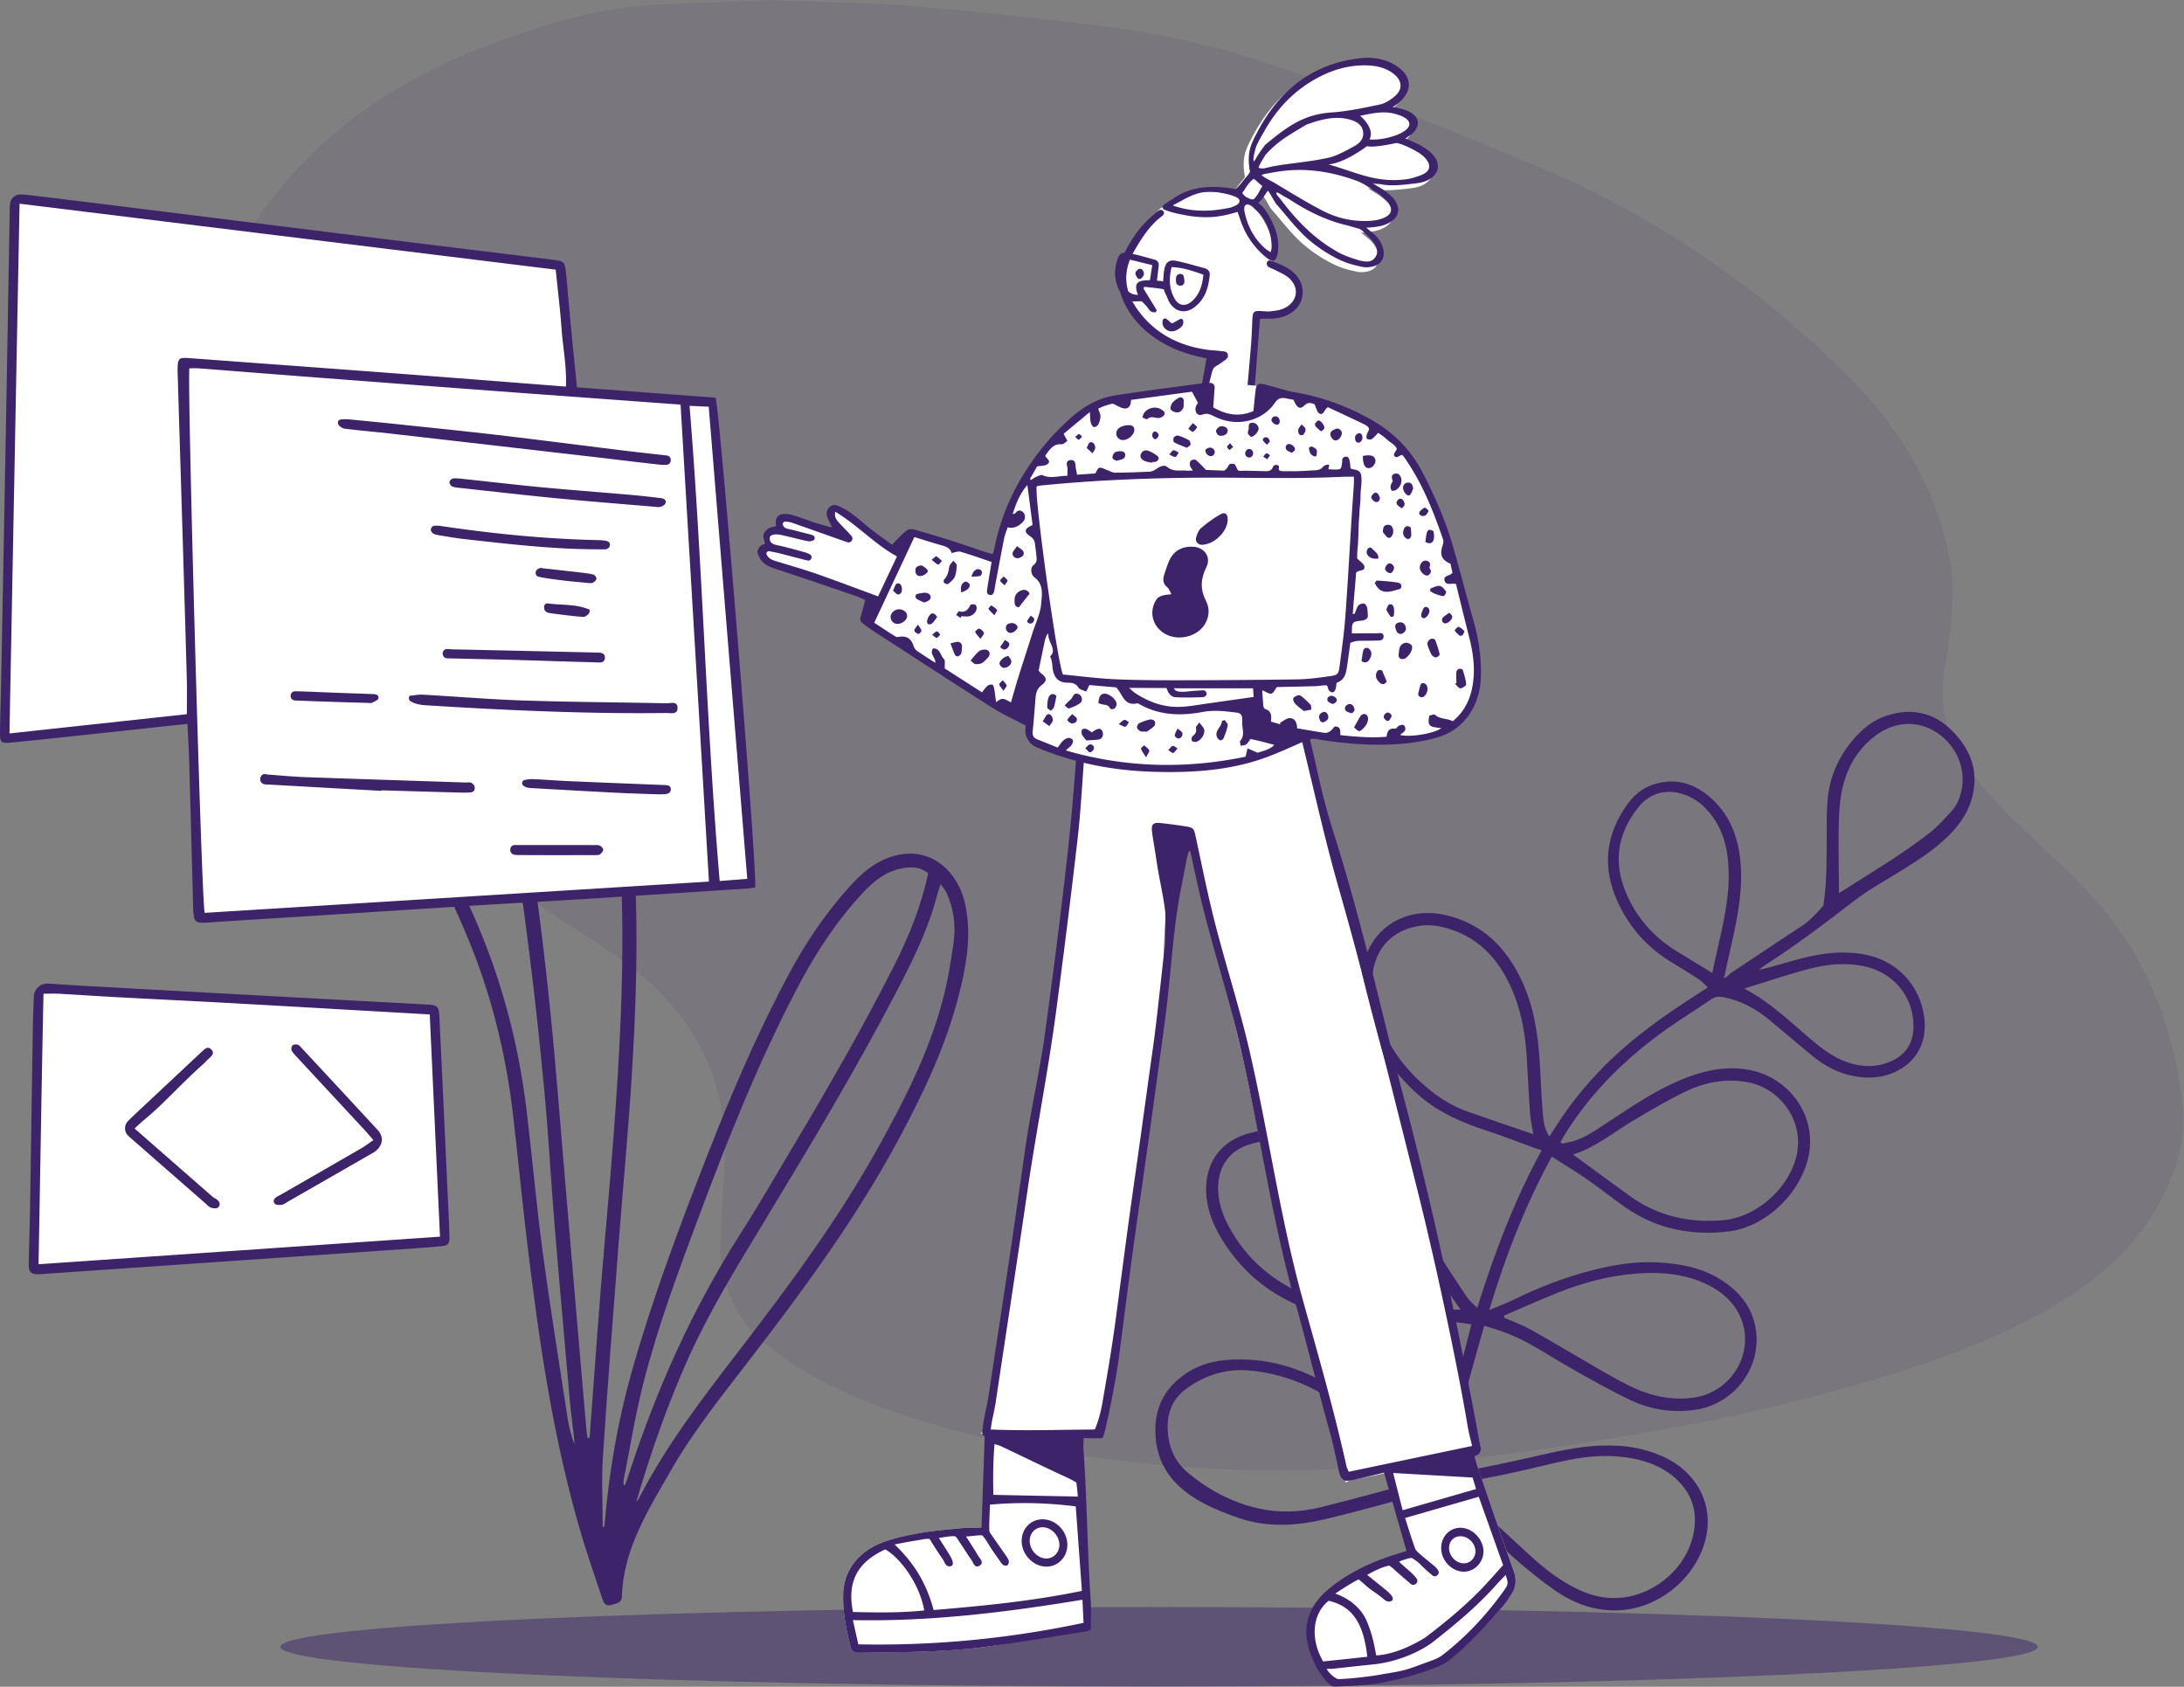
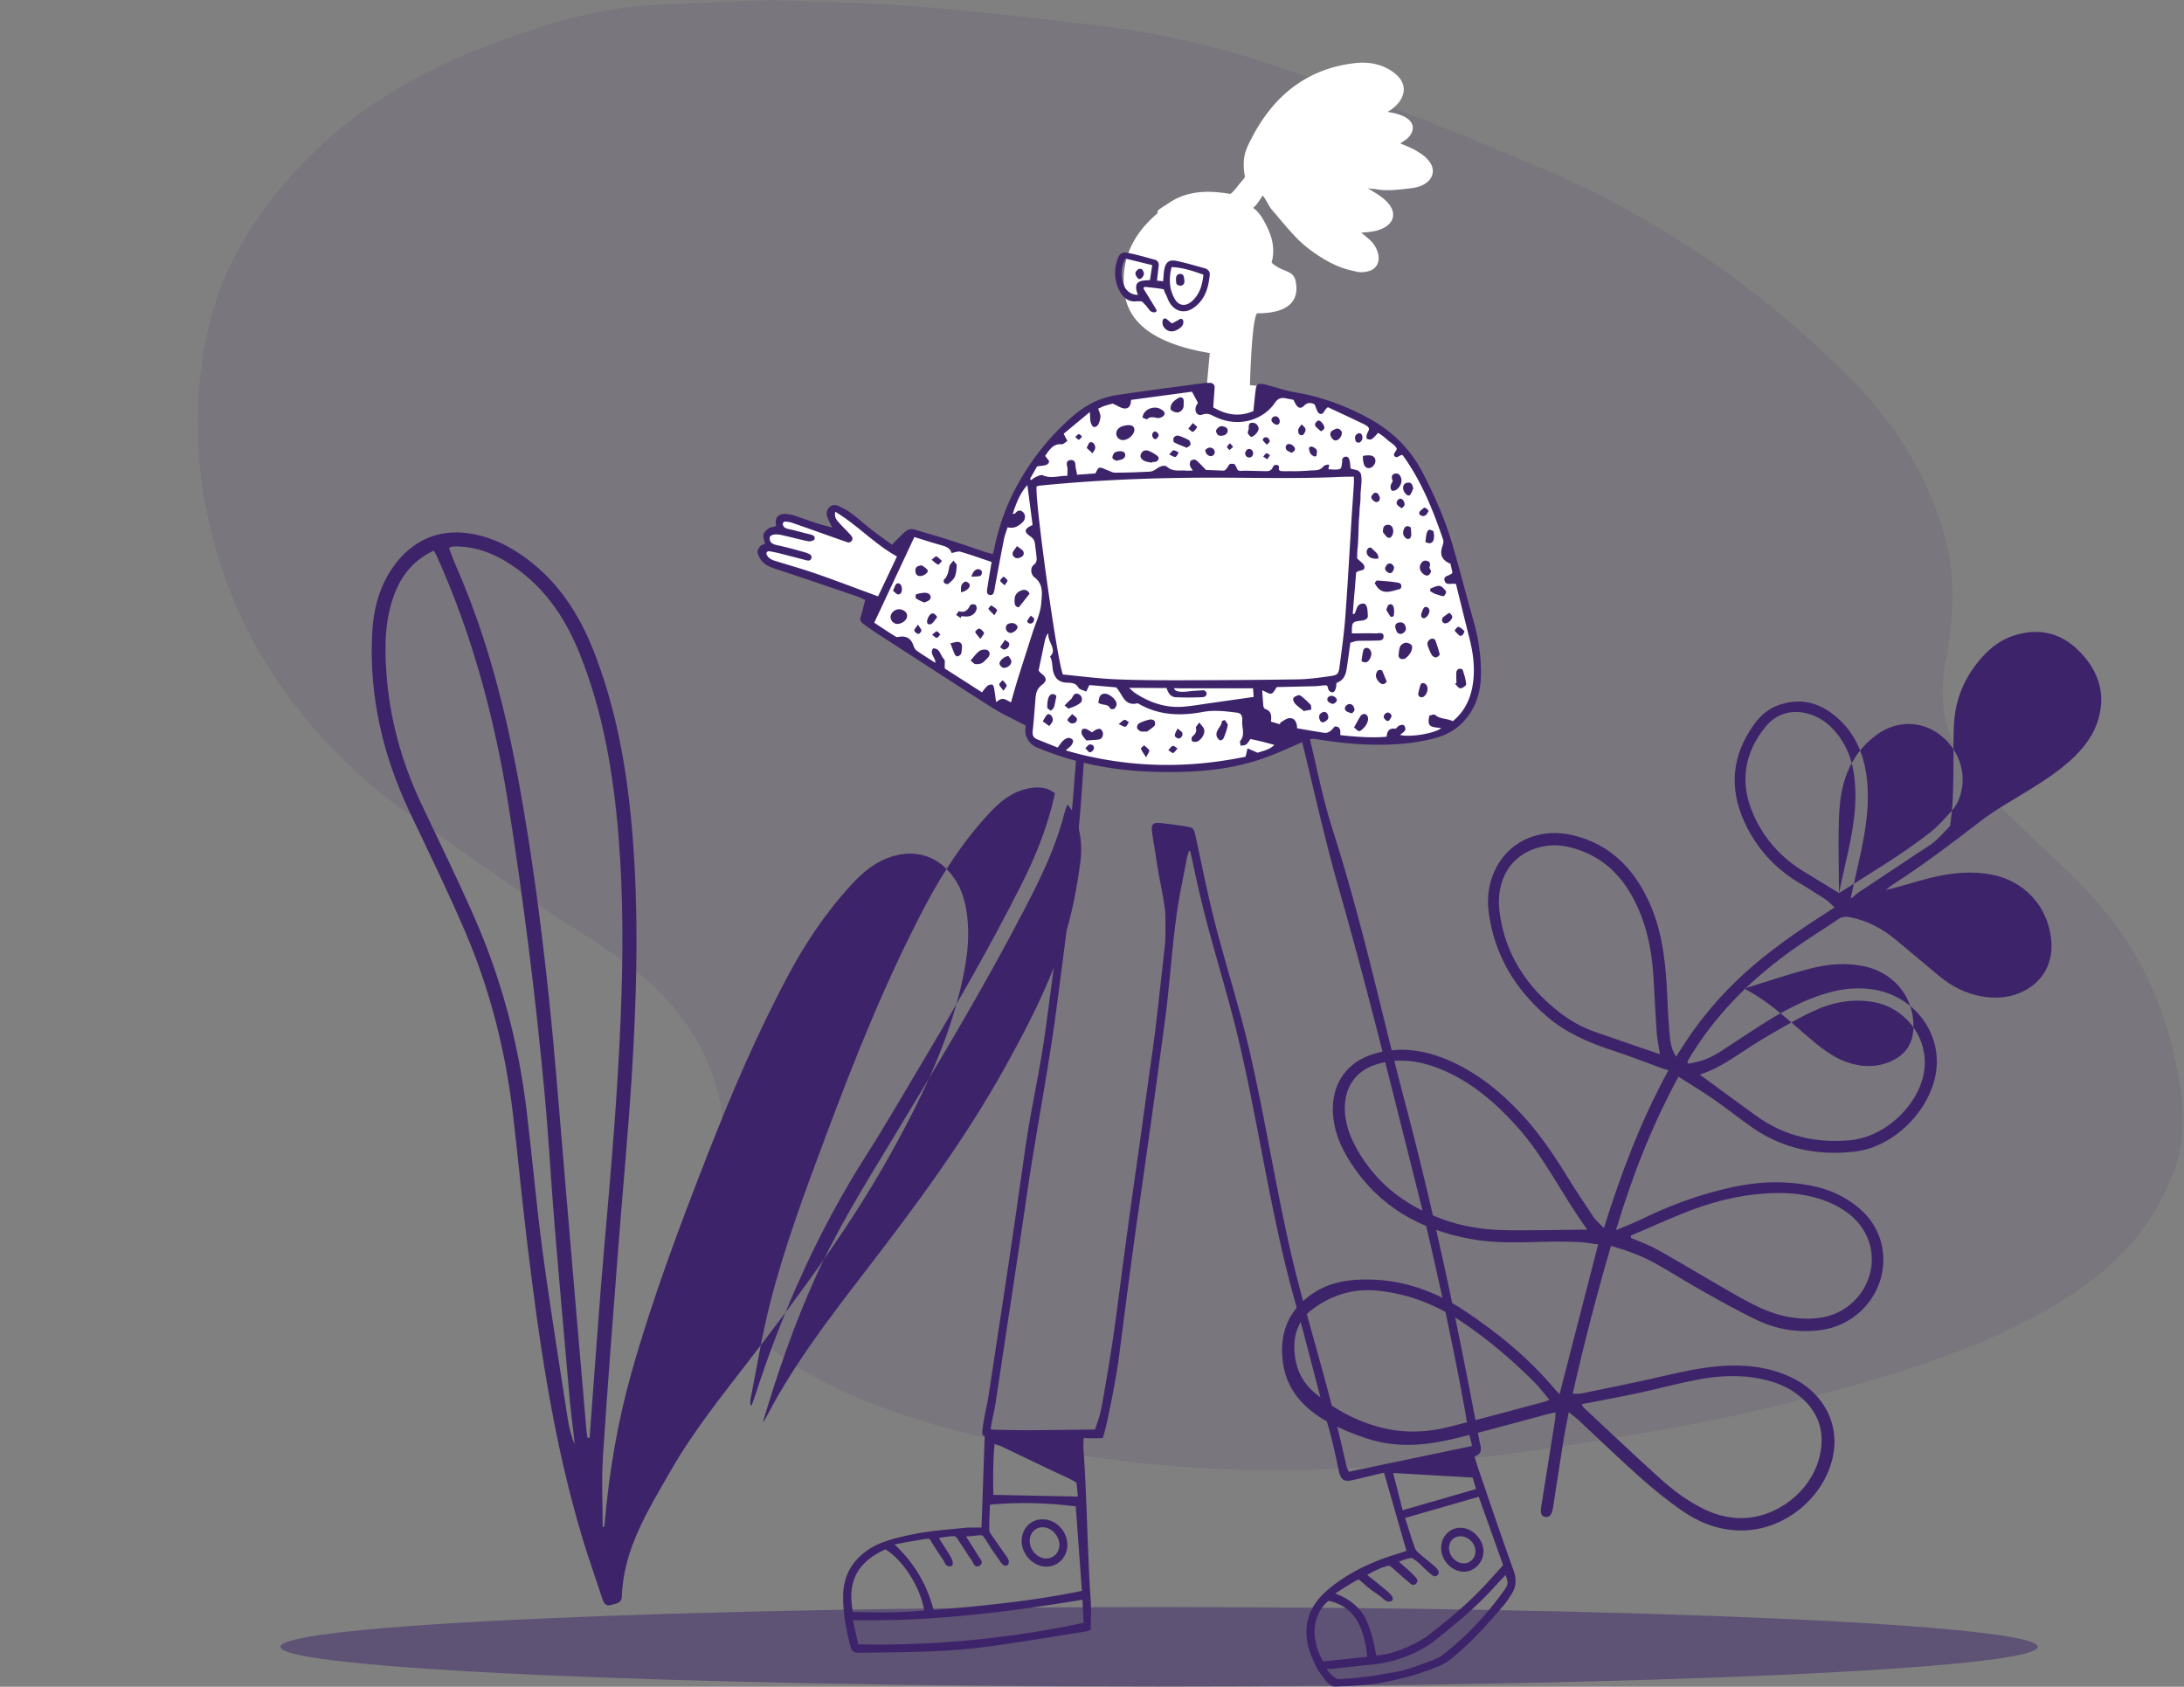
<svg xmlns="http://www.w3.org/2000/svg" width="2064" height="1594" fill="none">
  <rect width="100%" height="100%" fill="#808080" stroke="none" />
  <path fill="#3D246A" d="M1095.41 1593.77c-458.58 0-830.337-16.8-830.337-37.52 0-20.73 371.757-37.53 830.337-37.53 458.59 0 830.35 16.8 830.35 37.53 0 20.72-371.76 37.52-830.35 37.52Z" opacity=".5" />
  <path fill="#3D246A" fill-opacity=".2" fill-rule="evenodd" d="M728.963.153c-37.15 1.472-73.431 2.671-109.682 4.406-49.543 2.376-96.35 15.85-142.247 32.512-16.591 6.023-33.134 12.33-49.15 19.551-85.318 38.433-153.166 94.968-199.41 173.499-22.036 37.431-33.629 78.047-38.707 120.315-7.728 64.383-.016 127.717 20.599 189.089 19.976 59.451 52.919 112.626 96.32 159.962 23.697 25.832 49.852 48.904 78.898 69.182 44.695 31.203 89.23 62.602 134.021 93.671 12.279 8.523 25.427 15.925 37.838 24.286 14.48 9.758 29.215 19.305 42.742 30.163 59.455 47.737 88.305 108.411 84.584 182.411-1.308 26.04-3.122 52.07-4.083 78.12-.939 25.49 7.314 48.6 21.798 69.99 6.752 9.98 15.096 18.36 24.687 25.86 31.119 24.31 66.298 41.9 103.66 55.78 55.951 20.77 113.85 34.75 173.139 43.86 42.66 6.55 85.47 11.73 128.62 14.38 53.73 3.3 107.46 2.67 161.14-.56 67.79-4.08 135.12-12.09 202.07-22.91 60.1-9.72 120.14-19.77 179.19-34.25 67.47-16.55 134.33-34.96 198.28-61.62 38.02-15.86 73.95-35.06 106.2-60.08 36.62-28.41 62.45-63.67 76.89-106.43 7.24-21.41 8.01-43.29 5.24-65.17-6.97-54.838-24.09-106.51-55.94-153.351-15.61-22.954-34.55-43.245-54.75-62.573-18.89-18.069-38.26-35.706-56.63-54.227-11.4-11.482-21.84-23.892-31.81-36.523-24.16-30.627-30.84-64.95-24.06-102.4 3.48-19.229 6.14-38.766 6.79-58.234 1.51-44.946-12.26-86.651-33.19-126.551-17.6-33.541-41.18-62.983-68.44-89.918-83.03-82.028-178.57-147.574-288.28-194.163-88.39-37.54-177.72-72.97-269.61-102.306-49.32-15.749-100.1-25.997-151.65-32.227C977.888 16.91 921.647 10.454 865.258 5.99 819.712 2.386 773.881 1.958 728.963.153Z" clip-rule="evenodd" opacity=".5" />
-   <path fill="#3D246A" fill-rule="evenodd" d="M1648.32 934.233c21.49-6.569 42.75-14.034 64.53-19.412 16.15-3.986 32.95-5.192 49.63-1.511 24.76 5.461 42.9 24.918 45.53 49.873 2.41 22.921-7.76 36.232-27.55 42.177-10.19 3.06-20.74 2.58-31.11-.37-13.74-3.9-24.89-11.926-35.65-20.909-20.79-17.343-40.05-36.778-65.38-49.848Zm89.67-90.252c-.15-20.849-.65-40.785-.33-60.71.18-11.63.59-23.445 2.78-34.819 4.28-22.145 14.86-41.067 33.7-54.483 17.71-12.615 39.18-13.033 56.41-1.571 18.6 12.376 27.71 34.405 23.08 55.077-1.59 7.093-4.32 13.598-9.18 18.896-6.46 7.022-12.8 14.357-20.26 20.216-27.15 21.335-56.98 38.724-86.2 57.394Zm-119.76 75.541c-12.15-7.443-22.95-14.062-33.75-20.671-21.48-13.147-37.47-31.235-47.45-54.221-12.71-29.286-8.61-56.815 11.26-81.733 11.16-13.999 27.53-17.899 44.34-11.738 8.33 3.051 15.23 8.137 21.1 14.689 12.04 13.429 17.7 29.552 19.31 47.154.75 8.263.9 16.67.36 24.953-1.79 27.494-9.64 53.87-15.17 81.567Zm-196.59 325.848c-.08-.71-.15-1.41-.23-2.12 16.35-7 32.59-14.26 49.06-20.95 24.9-10.13 50.72-17 77.6-18.9 22.62-1.6 44.9.5 65.7 10.66 13.04 6.37 23.84 15.49 30.24 28.86 16.01 33.48-6.72 73.11-44.21 77.98-21.95 2.85-42.32-2.43-61.54-12.09-17.31-8.71-33.85-18.98-50.68-28.65-14.16-8.13-28.1-16.67-42.45-24.46-7.49-4.08-15.64-6.93-23.49-10.33Zm64.97-154.34c21.79-6.97 38.56-21.2 57.18-32.25 16.07-9.54 32.19-19.16 49.02-27.21 18.57-8.87 38.44-12.82 59.18-8.84 31.14 5.99 55.19 38.48 44.88 73.22-8.62 29.07-37.87 54.35-68.22 57.12-32.31 2.95-62.29-3.93-88.87-23.18-17.37-12.58-34.64-25.31-53.17-38.86Zm-37.61-19.24c-21.14-7.25-41.54-14.11-61.83-21.26-12.31-4.33-23.56-10.79-33.8-18.81-30.85-24.16-50.88-55.103-55.95-94.196-3.85-29.734 10.03-56.548 42.56-62.341 9.66-1.718 19.1-.545 28.35 2.215 24.71 7.369 42.35 23.211 54.57 45.45 12.68 23.102 18.1 48.185 19.83 74.204 1.2 18.078 1.9 36.188 3.18 54.268.47 6.63 1.96 13.2 3.09 20.47Zm-73.95 330.69c3.67-.68 6.89-1.25 10.09-1.88 15.05-2.98 30.15-5.75 45.14-9.01 17.7-3.84 35.21-8.59 52.98-12.06 19.97-3.91 40.16-5.15 60.39-1.12 14.11 2.81 27.23 7.92 38.3 17.34 14.34 12.21 21.47 27.84 19.51 46.73-3.58 34.62-31.38 58.7-58.4 65.5-18.18 4.57-35.9 1.8-52.87-6.51-15.4-7.53-28.93-17.75-41.51-29.13-24.24-21.93-47.97-44.43-71.88-66.72-.61-.57-.87-1.52-1.75-3.14Zm-30.6-4.16c-2.22.92-3.29 1.53-4.44 1.83-30.42 8.08-60.77 16.45-91.31 24.05-19.64 4.89-39.81 5.72-59.54 1.26-24.7-5.59-46.62-17.18-66.18-33.42-10.85-9.01-16.88-20.32-18.79-33.81-2.51-17.79 1.18-34.14 16.31-45.38 18.09-13.44 38.48-19.91 61.51-17.63 30.27 3 57.31 14.05 82.08 31.02 23.68 16.22 45.44 34.8 65.76 55.02 5.15 5.12 9.5 11.05 14.6 17.06Zm35.88-160.78c-24.53.24-47.8.7-71.08.63-20.64-.05-41.07-2.16-60.84-8.76-36.29-12.13-65.79-32.99-85.21-66.9-7.5-13.09-12.58-26.77-11.96-42.16.76-18.86 11.03-32.84 28.84-38.65 20.87-6.8 41.34-4.04 61.22 4 28.59 11.56 51.42 31.14 71.95 53.75 26.7 29.42 43.34 65.7 67.08 98.09Zm-26.2 155.42c-1.92-1.92-3.05-2.89-4-4.03-24.5-29.36-53.76-53.38-85.38-74.48-27.15-18.12-57.07-29.15-90.12-29.74-19.02-.34-37.52 2.17-53.86 13.26-21.65 14.69-30.83 34.93-28.6 60.98 2.5 29.24 19.79 47.73 43.9 60.88 11.28 6.16 23.47 10.95 35.69 15.03 26.53 8.85 53.64 7.09 80.28.84 29.72-6.98 59.09-15.44 88.63-23.23 2.91-.77 5.88-1.38 9.6-2.25-.13 2.69-.03 4.75-.34 6.73-4.35 27.38-8.78 54.75-13.13 82.13-1.04 6.5.08 9.34 3.61 9.96 3.89.7 6.4-1.83 7.48-8.57 3.3-20.69 6.31-41.42 9.62-62.1 1.44-9.01 3.35-17.94 5.31-28.34 3.69 2.99 6.37 4.92 8.78 7.16 19.4 18.05 38.45 36.5 58.22 54.13 12.4 11.05 25.39 21.59 38.97 31.14 18.25 12.84 38.52 20.43 61.48 19.27 38.71-1.97 74.15-31.9 82.17-69.78 6.67-31.51-9.66-61.57-41.04-75.58-21.39-9.56-43.86-11.71-66.94-9.76-21.28 1.79-41.9 7.01-62.66 11.68-22.23 5-44.59 9.46-66.92 14.05-2.34.48-4.83.21-8.39.33 10.7-47.2 22.57-93.31 36.24-139.79 14.81 4.24 28.63 9.28 41.53 16.39 15.1 8.33 29.61 17.75 44.67 26.18 17.2 9.62 34.39 19.38 52.2 27.77 18.7 8.8 38.69 11.97 59.5 9.29 39.48-5.09 66.54-42.58 57.82-80.87-4.29-18.82-16.2-32.25-32.13-42.3-18.28-11.53-38.81-15.28-59.99-16.36-20.52-1.05-40.6 2.1-60.36 7.11-25.78 6.54-50.55 15.93-74.46 27.63-7.15 3.51-14.64 6.32-24.1 10.35 15.29-51.1 33.9-98.59 59.05-145.05 11.77 7.52 23.06 14.28 33.85 21.76 12.41 8.6 24.12 18.21 36.57 26.75 29.33 20.1 62.24 26.44 96.98 22.16 35.62-4.4 68.79-36.99 75.58-72.37 7.38-38.47-19.95-75.31-60.08-80.88-22.13-3.08-42.83 2.35-62.96 10.93-24.53 10.46-46.24 25.71-68.42 40.15-10.05 6.54-19.8 13.74-31.62 16.98-3.41.93-6.92 1.5-10.38 2.24-.4-.56-.81-1.13-1.22-1.7 1.81-3.04 3.53-6.13 5.41-9.12 25.13-39.67 58.2-71.612 96.39-98.48 13.34-9.387 27.28-17.914 40.73-27.147 3.71-2.544 7.09-2.779 11.27-1.988 16.85 3.197 31.21 11.209 44.2 22.044 13.25 11.058 26.44 22.202 39.72 33.228 11.56 9.603 24.48 16.563 39.41 19.353 12.7 2.38 25.27 1.95 37.24-3.11 21.69-9.18 32.41-28.486 29.41-52.122-3.89-30.675-25.65-53.809-56.18-59.669-19.48-3.737-38.77-1.533-57.71 3.08-14.05 3.423-27.75 8.313-42.33 11.439 1.98-1.533 3.86-3.222 5.95-4.575 28.75-18.577 56.08-39.042 83.12-60.019 14.27-11.074 30.38-19.812 45.78-29.405 15.71-9.784 31.28-19.703 44.46-32.896 9.96-9.972 17.92-21.171 21.81-34.903 7.25-25.607-1.16-46.999-19.16-64.76-17.31-17.07-38.45-21.217-61.56-13.597-11.02 3.637-20.24 10.409-28.11 18.896-16.05 17.327-25.64 37.837-27.51 61.289-1.27 15.906-.49 31.97-.79 47.96-.22 11.687-.23 23.41-1.21 35.042-.57 6.731-1.95 16.352-1.95 16.352s-11.82 13.576-18.6 17.989c-22.95 14.955-45.66 30.298-68.51 45.422-1.45.958-4.12 4.078-6.83 5.215 2.45-11.535 5.47-24.725 7.8-35.2 5.58-25.022 10.3-50.121 7.71-75.96-2.23-22.142-9.57-42.108-26.08-57.658-16.19-15.234-34.93-21.56-56.91-14.119-10.02 3.393-17.7 10.036-23.75 18.398-20.99 29.037-24.01 60.088-9.07 92.558 11.11 24.144 28.21 43.17 51.06 56.955 8.45 5.095 16.85 10.264 25.1 15.669 2.94 1.921 5.35 4.636 8.95 7.826-4.12 2.704-7.1 4.708-10.13 6.64-34.36 21.929-67.32 45.608-95.28 75.603-14.35 15.39-27.24 31.87-38.48 49.64-1.78 2.82-3.62 5.59-5.9 9.11-5.06-7.5-5.62-15.31-6.28-22.72-1.41-15.64-1.79-31.36-2.78-47.03-1.64-26.273-5.38-52.066-16.5-76.351-14.67-32.009-37.15-54.9-72.41-63.162-28.91-6.773-56.73 4.227-70.5 27.949-8.36 14.4-10.81 30.182-8.47 46.453 5.67 39.245 24.85 71.091 54.64 96.771 18.32 15.79 40.05 25.09 62.84 32.48 15.23 4.94 30.13 10.88 45.19 16.35 2.02.73 4.09 1.31 7.02 2.25-26.17 47.85-44.67 97.06-60.98 149.01-3.77-3.93-7.31-6.71-9.7-10.26-8.62-12.75-17.08-25.61-25.17-38.69-12.82-20.73-26.39-40.88-43.09-58.75-19.11-20.46-40.48-38.02-66.16-49.62-23.99-10.82-48.83-15.02-74.65-6.78-23.36 7.45-36.99 25.97-37.38 50.48-.31 19.61 6.97 36.75 17.39 52.75 26.75 41.06 65.93 62.71 113.15 71.31 22.25 4.05 44.78 3.21 67.28 2.62 11.39-.3 22.8-.23 34.18.16 6.07.21 12.11 1.45 18.7 2.29-12.18 47.3-24.13 93.68-36.42 141.43Zm-752.858 26.42c13.728-46.67 29.56-92.16 49.359-136.18 19.706-43.81 44.806-84.64 69.631-125.6 44.579-73.56 88.923-147.25 128.605-223.627 15.068-29.008 29.357-58.349 37.329-90.305.562-2.246 1.523-4.394 2.815-8.054 2.389 3.369 4.093 5.175 5.113 7.307 7.281 15.195 9.266 31.508 7.043 47.839-2.58 18.989-5.849 38.042-10.856 56.516-13.187 48.674-36.056 93.234-60.408 137.084-37.67 67.82-83.692 129.93-130.871 191.21-34.782 45.17-69.554 90.3-95.732 141.29-.482.94-1.343 1.69-2.028 2.52Zm-10.641-15.77c-.414-.09-.829-.18-1.244-.28 0-1.68-.279-3.42.041-5.04 6.012-30.22 10.878-60.73 18.424-90.57 13.714-54.18 33.339-106.53 52.88-158.83 27.553-73.74 56.748-146.79 93.468-216.583 16.808-31.949 36.446-61.871 61.048-88.391 10.283-11.085 21.734-20.377 37.067-23.333 9.031-1.74 17.75-1.336 24.899 4.668-6.693 31.11-18.222 59.607-32.174 87.189-29.163 57.646-61.324 113.62-94.406 169.07-16.91 28.35-33.378 56.99-51.128 84.8-45.365 71.09-79.392 147.34-105.402 227.37-1.084 3.34-2.311 6.62-3.473 9.93ZM409.949 520.324c1.303 2.336 2.083 3.519 2.658 4.793 33.501 74.279 54.416 152.282 67.382 232.459 7.649 47.282 14.179 94.768 20.163 142.29 5.623 44.657 10.418 89.435 14.565 134.254 3.813 41.21 6.006 82.56 9.404 123.82 4.562 55.36 9.607 110.68 14.415 166.02.871 10.03 3.718 30.52 4.508 40.55-2.197-3.4-5.512-17.27-6.05-20.8-8.152-53.45-16.889-106.82-24.101-160.4-6-44.6-9.865-89.48-15.252-134.16-7.649-63.449-23.935-124.697-49.724-183.173-15.661-35.508-32.683-70.422-49.346-105.483-18.904-39.777-30.472-81.487-33.472-125.457-1.717-25.126-1.402-50.121 7.871-74.126 6.946-17.98 18.365-31.854 36.979-40.587Zm147.262 838.446-1.967.03c-.404-2.99-.931-5.98-1.191-8.99-3.136-36.16-6.253-72.33-9.337-108.5-3.395-39.79-6.697-79.6-10.135-119.39-5.186-60.03-9.579-120.16-15.926-180.069-7.038-66.401-15.667-132.637-27.587-198.391-13.044-71.965-30.943-142.501-60.559-209.666-2.307-5.231-4.168-10.662-6.21-15.933 1.46-.697 2.07-1.194 2.724-1.261 1.801-.179 3.622-.283 5.429-.232 21.923.626 40.638 9.623 57.826 22.434 27.032 20.152 44.733 47.24 57.186 78.06 22.405 55.437 32.181 113.667 37.035 172.844 4.64 56.552 4.38 113.222 2.159 169.876-2.876 73.318-9.252 146.378-15.655 219.448-4.754 54.25-8.426 108.58-12.575 162.88-.43 5.62-.813 11.24-1.217 16.86Zm12.369 84.08c0-22.11-1.202-44.3.225-66.32 4.251-65.56 9.423-131.08 14.445-196.59 4.214-55.02 9.499-109.97 12.904-165.04 4.078-65.984 6.144-132.091 2.452-198.184-3.758-67.28-12.732-133.681-36.851-197.183-12.686-33.408-30.409-63.426-58.481-86.448-15.334-12.576-32.098-22.389-51.488-27.177-39.15-9.672-68.147 6.899-85.86 37.012-9.973 16.949-14.124 35.74-15.162 55.114-3.21 60.08 10.266 116.666 36.029 170.72 17.633 37 35.604 73.883 51.744 111.539 23.577 54.999 38.142 112.637 45.166 172.077 4.687 39.65 8.375 79.41 13.142 119.05 11.486 95.53 24.955 190.73 52.901 283.18 5.755 19.05 12.496 37.79 18.636 56.72 1.309 4.04 3.623 6.8 7.807 5.46 4.179-1.34 10.274-1.5 10.473-7.78 1.42-45.25 24.963-82 46.317-119.34 21.134-36.94 47.847-70.1 73.752-103.76 50.504-65.62 99.662-132.15 139.303-205.18 24.117-44.42 46.004-89.767 58.759-138.968 6.771-26.116 11.748-52.447 7.759-79.655-1.6-10.901-4.691-21.212-10.695-30.552-14.325-22.277-37.468-30.191-62.397-21.317-14.806 5.269-26.231 15.194-36.596 26.58-22.852 25.101-41.8 52.914-57.849 82.793-29.755 55.387-54.471 113.049-77.334 171.529-26.417 67.58-51.968 135.49-71.716 205.38-13.252 46.91-21.41 94.81-25.539 143.39-.088 1.05-.417 2.07-.634 3.11-.404-.05-.806-.1-1.212-.16Z" clip-rule="evenodd" />
-   <path fill="#fff" fill-rule="evenodd" d="M1023.49 680.799c.15-1.825-1.41 2.933-1.66 5.976-2.46 29.131-6.1 80.422-8.96 109.513-2.88 29.39-9.6 89.333-13.238 118.642-4.468 36.034-5.538 20.654-10.474 56.628-5.02 36.582-10.417 73.112-15.679 109.652-4.691 32.59-9.3 65.19-14.178 97.75-6.802 45.39-13.836 90.75-20.707 136.13-1.219 8.04-2.903 21.23-3.836 29.31-1.047 9.07-13.458 10.16-4.383 11.03 1.507.15 3.011.3 4.383.44l-6.505 87.63c-5.136 0-9.035.08-12.931-.02-22.226 2.25-37.239 3.07-56.642 7.3-13.428 2.92-28.195 6.55-39.408 14.58-14.547 10.42-22.197 24.42-22.448 42.37-.224 15.84 2.636 31.25 6.52 46.49 1.726 6.76 3.262 7.72 10.529 7.58 39.561-.73 79.21-.42 118.512-5.63 32.152-4.27 59.055-13.75 91.105-18.74 1.14-.18 2.18-.98 3.44-1.58 0-9.35.53-18.56-.09-27.7-3.2-47.89-4.8-99.07-8.22-146.95-.29-4.01 18.61-12.5 24.01-13.43 2.14-1.67 2.57-6.07 2.99-9.33 2.76-21.67 5.14-43.39 7.97-65.05 5.82-44.55 11.47-89.12 17.89-133.59 9.02-62.42 16.07-101.89 24.44-164.402 5.74-42.788 1.06-97.371 9.77-139.541 1.68-8.134 3.12-16.318 4.77-24.458.47-2.327 1.3-4.582 1.97-6.87.64.017 11.48-8.26 12.12-8.241 3.53 15.745 10.06 39.819 13.86 55.497 10.75 44.238 22.05 88.342 32.5 132.648 19.49 82.647 28.47 149.317 51.64 231.017 23.17 81.71 28.24 100.47 39.36 139.98 3.66 12.99 6.62 26.16 9.31 39.38 1.94 9.47-2.46 5.86 6.27 3.9 9.89-2.21 24.23-4.79 34.34-7.2 7.15 24.78 14.12 48.93 21.32 73.85-2.21.75-4.05 3.32-6.63 4.08-20.27 5.98-39.52 14.17-56.94 26.26-4.06 2.81-8 5.83-11.69 9.09-18.47 16.31-23.55 36.1-15.22 59.3 1.38 3.85 3.3 7.51 4.9 11.29.75 1.76 1.72 3.43 2.83 5 12.28 17.35 9.41 10.53 20.82 10.21 10.16-.28 26.16-1.24 36.13-3.18 16.59-3.22 22.31-7.15 38.25-12.83 14.23-5.07 19.88-2.46 27.13-8.4 18.25-14.93 33.87-32.38 49.11-50.22 2.19-2.56 3.88-5.54 5.82-8.32 5.09-7.31 6.03-14.56 2.82-23.41-11.87-32.68-22.96-65.64-34.31-98.51-1-2.9-1.78-5.87-2.85-9.43 8.69-2.85 5.87-9.11 4.55-15.09-23.97-108.82-43.88-209.99-76.52-316.54-32.65-106.555-44.49-174.847-66.57-252.997-9.78-34.612-14.98-69.911-23.47-104.888-.72-2.977-.68-.332-1.99-3.074l-205.83-2.902Z" clip-rule="evenodd" />
+   <path fill="#3D246A" fill-rule="evenodd" d="M1648.32 934.233c21.49-6.569 42.75-14.034 64.53-19.412 16.15-3.986 32.95-5.192 49.63-1.511 24.76 5.461 42.9 24.918 45.53 49.873 2.41 22.921-7.76 36.232-27.55 42.177-10.19 3.06-20.74 2.58-31.11-.37-13.74-3.9-24.89-11.926-35.65-20.909-20.79-17.343-40.05-36.778-65.38-49.848Zm89.67-90.252c-.15-20.849-.65-40.785-.33-60.71.18-11.63.59-23.445 2.78-34.819 4.28-22.145 14.86-41.067 33.7-54.483 17.71-12.615 39.18-13.033 56.41-1.571 18.6 12.376 27.71 34.405 23.08 55.077-1.59 7.093-4.32 13.598-9.18 18.896-6.46 7.022-12.8 14.357-20.26 20.216-27.15 21.335-56.98 38.724-86.2 57.394Zc-12.15-7.443-22.95-14.062-33.75-20.671-21.48-13.147-37.47-31.235-47.45-54.221-12.71-29.286-8.61-56.815 11.26-81.733 11.16-13.999 27.53-17.899 44.34-11.738 8.33 3.051 15.23 8.137 21.1 14.689 12.04 13.429 17.7 29.552 19.31 47.154.75 8.263.9 16.67.36 24.953-1.79 27.494-9.64 53.87-15.17 81.567Zm-196.59 325.848c-.08-.71-.15-1.41-.23-2.12 16.35-7 32.59-14.26 49.06-20.95 24.9-10.13 50.72-17 77.6-18.9 22.62-1.6 44.9.5 65.7 10.66 13.04 6.37 23.84 15.49 30.24 28.86 16.01 33.48-6.72 73.11-44.21 77.98-21.95 2.85-42.32-2.43-61.54-12.09-17.31-8.71-33.85-18.98-50.68-28.65-14.16-8.13-28.1-16.67-42.45-24.46-7.49-4.08-15.64-6.93-23.49-10.33Zm64.97-154.34c21.79-6.97 38.56-21.2 57.18-32.25 16.07-9.54 32.19-19.16 49.02-27.21 18.57-8.87 38.44-12.82 59.18-8.84 31.14 5.99 55.19 38.48 44.88 73.22-8.62 29.07-37.87 54.35-68.22 57.12-32.31 2.95-62.29-3.93-88.87-23.18-17.37-12.58-34.64-25.31-53.17-38.86Zm-37.61-19.24c-21.14-7.25-41.54-14.11-61.83-21.26-12.31-4.33-23.56-10.79-33.8-18.81-30.85-24.16-50.88-55.103-55.95-94.196-3.85-29.734 10.03-56.548 42.56-62.341 9.66-1.718 19.1-.545 28.35 2.215 24.71 7.369 42.35 23.211 54.57 45.45 12.68 23.102 18.1 48.185 19.83 74.204 1.2 18.078 1.9 36.188 3.18 54.268.47 6.63 1.96 13.2 3.09 20.47Zm-73.95 330.69c3.67-.68 6.89-1.25 10.09-1.88 15.05-2.98 30.15-5.75 45.14-9.01 17.7-3.84 35.21-8.59 52.98-12.06 19.97-3.91 40.16-5.15 60.39-1.12 14.11 2.81 27.23 7.92 38.3 17.34 14.34 12.21 21.47 27.84 19.51 46.73-3.58 34.62-31.38 58.7-58.4 65.5-18.18 4.57-35.9 1.8-52.87-6.51-15.4-7.53-28.93-17.75-41.51-29.13-24.24-21.93-47.97-44.43-71.88-66.72-.61-.57-.87-1.52-1.75-3.14Zm-30.6-4.16c-2.22.92-3.29 1.53-4.44 1.83-30.42 8.08-60.77 16.45-91.31 24.05-19.64 4.89-39.81 5.72-59.54 1.26-24.7-5.59-46.62-17.18-66.18-33.42-10.85-9.01-16.88-20.32-18.79-33.81-2.51-17.79 1.18-34.14 16.31-45.38 18.09-13.44 38.48-19.91 61.51-17.63 30.27 3 57.31 14.05 82.08 31.02 23.68 16.22 45.44 34.8 65.76 55.02 5.15 5.12 9.5 11.05 14.6 17.06Zm35.88-160.78c-24.53.24-47.8.7-71.08.63-20.64-.05-41.07-2.16-60.84-8.76-36.29-12.13-65.79-32.99-85.21-66.9-7.5-13.09-12.58-26.77-11.96-42.16.76-18.86 11.03-32.84 28.84-38.65 20.87-6.8 41.34-4.04 61.22 4 28.59 11.56 51.42 31.14 71.95 53.75 26.7 29.42 43.34 65.7 67.08 98.09Zm-26.2 155.42c-1.92-1.92-3.05-2.89-4-4.03-24.5-29.36-53.76-53.38-85.38-74.48-27.15-18.12-57.07-29.15-90.12-29.74-19.02-.34-37.52 2.17-53.86 13.26-21.65 14.69-30.83 34.93-28.6 60.98 2.5 29.24 19.79 47.73 43.9 60.88 11.28 6.16 23.47 10.95 35.69 15.03 26.53 8.85 53.64 7.09 80.28.84 29.72-6.98 59.09-15.44 88.63-23.23 2.91-.77 5.88-1.38 9.6-2.25-.13 2.69-.03 4.75-.34 6.73-4.35 27.38-8.78 54.75-13.13 82.13-1.04 6.5.08 9.34 3.61 9.96 3.89.7 6.4-1.83 7.48-8.57 3.3-20.69 6.31-41.42 9.62-62.1 1.44-9.01 3.35-17.94 5.31-28.34 3.69 2.99 6.37 4.92 8.78 7.16 19.4 18.05 38.45 36.5 58.22 54.13 12.4 11.05 25.39 21.59 38.97 31.14 18.25 12.84 38.52 20.43 61.48 19.27 38.71-1.97 74.15-31.9 82.17-69.78 6.67-31.51-9.66-61.57-41.04-75.58-21.39-9.56-43.86-11.71-66.94-9.76-21.28 1.79-41.9 7.01-62.66 11.68-22.23 5-44.59 9.46-66.92 14.05-2.34.48-4.83.21-8.39.33 10.7-47.2 22.57-93.31 36.24-139.79 14.81 4.24 28.63 9.28 41.53 16.39 15.1 8.33 29.61 17.75 44.67 26.18 17.2 9.62 34.39 19.38 52.2 27.77 18.7 8.8 38.69 11.97 59.5 9.29 39.48-5.09 66.54-42.58 57.82-80.87-4.29-18.82-16.2-32.25-32.13-42.3-18.28-11.53-38.81-15.28-59.99-16.36-20.52-1.05-40.6 2.1-60.36 7.11-25.78 6.54-50.55 15.93-74.46 27.63-7.15 3.51-14.64 6.32-24.1 10.35 15.29-51.1 33.9-98.59 59.05-145.05 11.77 7.52 23.06 14.28 33.85 21.76 12.41 8.6 24.12 18.21 36.57 26.75 29.33 20.1 62.24 26.44 96.98 22.16 35.62-4.4 68.79-36.99 75.58-72.37 7.38-38.47-19.95-75.31-60.08-80.88-22.13-3.08-42.83 2.35-62.96 10.93-24.53 10.46-46.24 25.71-68.42 40.15-10.05 6.54-19.8 13.74-31.62 16.98-3.41.93-6.92 1.5-10.38 2.24-.4-.56-.81-1.13-1.22-1.7 1.81-3.04 3.53-6.13 5.41-9.12 25.13-39.67 58.2-71.612 96.39-98.48 13.34-9.387 27.28-17.914 40.73-27.147 3.71-2.544 7.09-2.779 11.27-1.988 16.85 3.197 31.21 11.209 44.2 22.044 13.25 11.058 26.44 22.202 39.72 33.228 11.56 9.603 24.48 16.563 39.41 19.353 12.7 2.38 25.27 1.95 37.24-3.11 21.69-9.18 32.41-28.486 29.41-52.122-3.89-30.675-25.65-53.809-56.18-59.669-19.48-3.737-38.77-1.533-57.71 3.08-14.05 3.423-27.75 8.313-42.33 11.439 1.98-1.533 3.86-3.222 5.95-4.575 28.75-18.577 56.08-39.042 83.12-60.019 14.27-11.074 30.38-19.812 45.78-29.405 15.71-9.784 31.28-19.703 44.46-32.896 9.96-9.972 17.92-21.171 21.81-34.903 7.25-25.607-1.16-46.999-19.16-64.76-17.31-17.07-38.45-21.217-61.56-13.597-11.02 3.637-20.24 10.409-28.11 18.896-16.05 17.327-25.64 37.837-27.51 61.289-1.27 15.906-.49 31.97-.79 47.96-.22 11.687-.23 23.41-1.21 35.042-.57 6.731-1.95 16.352-1.95 16.352s-11.82 13.576-18.6 17.989c-22.95 14.955-45.66 30.298-68.51 45.422-1.45.958-4.12 4.078-6.83 5.215 2.45-11.535 5.47-24.725 7.8-35.2 5.58-25.022 10.3-50.121 7.71-75.96-2.23-22.142-9.57-42.108-26.08-57.658-16.19-15.234-34.93-21.56-56.91-14.119-10.02 3.393-17.7 10.036-23.75 18.398-20.99 29.037-24.01 60.088-9.07 92.558 11.11 24.144 28.21 43.17 51.06 56.955 8.45 5.095 16.85 10.264 25.1 15.669 2.94 1.921 5.35 4.636 8.95 7.826-4.12 2.704-7.1 4.708-10.13 6.64-34.36 21.929-67.32 45.608-95.28 75.603-14.35 15.39-27.24 31.87-38.48 49.64-1.78 2.82-3.62 5.59-5.9 9.11-5.06-7.5-5.62-15.31-6.28-22.72-1.41-15.64-1.79-31.36-2.78-47.03-1.64-26.273-5.38-52.066-16.5-76.351-14.67-32.009-37.15-54.9-72.41-63.162-28.91-6.773-56.73 4.227-70.5 27.949-8.36 14.4-10.81 30.182-8.47 46.453 5.67 39.245 24.85 71.091 54.64 96.771 18.32 15.79 40.05 25.09 62.84 32.48 15.23 4.94 30.13 10.88 45.19 16.35 2.02.73 4.09 1.31 7.02 2.25-26.17 47.85-44.67 97.06-60.98 149.01-3.77-3.93-7.31-6.71-9.7-10.26-8.62-12.75-17.08-25.61-25.17-38.69-12.82-20.73-26.39-40.88-43.09-58.75-19.11-20.46-40.48-38.02-66.16-49.62-23.99-10.82-48.83-15.02-74.65-6.78-23.36 7.45-36.99 25.97-37.38 50.48-.31 19.61 6.97 36.75 17.39 52.75 26.75 41.06 65.93 62.71 113.15 71.31 22.25 4.05 44.78 3.21 67.28 2.62 11.39-.3 22.8-.23 34.18.16 6.07.21 12.11 1.45 18.7 2.29-12.18 47.3-24.13 93.68-36.42 141.43Zm-752.858 26.42c13.728-46.67 29.56-92.16 49.359-136.18 19.706-43.81 44.806-84.64 69.631-125.6 44.579-73.56 88.923-147.25 128.605-223.627 15.068-29.008 29.357-58.349 37.329-90.305.562-2.246 1.523-4.394 2.815-8.054 2.389 3.369 4.093 5.175 5.113 7.307 7.281 15.195 9.266 31.508 7.043 47.839-2.58 18.989-5.849 38.042-10.856 56.516-13.187 48.674-36.056 93.234-60.408 137.084-37.67 67.82-83.692 129.93-130.871 191.21-34.782 45.17-69.554 90.3-95.732 141.29-.482.94-1.343 1.69-2.028 2.52Zm-10.641-15.77c-.414-.09-.829-.18-1.244-.28 0-1.68-.279-3.42.041-5.04 6.012-30.22 10.878-60.73 18.424-90.57 13.714-54.18 33.339-106.53 52.88-158.83 27.553-73.74 56.748-146.79 93.468-216.583 16.808-31.949 36.446-61.871 61.048-88.391 10.283-11.085 21.734-20.377 37.067-23.333 9.031-1.74 17.75-1.336 24.899 4.668-6.693 31.11-18.222 59.607-32.174 87.189-29.163 57.646-61.324 113.62-94.406 169.07-16.91 28.35-33.378 56.99-51.128 84.8-45.365 71.09-79.392 147.34-105.402 227.37-1.084 3.34-2.311 6.62-3.473 9.93ZM409.949 520.324c1.303 2.336 2.083 3.519 2.658 4.793 33.501 74.279 54.416 152.282 67.382 232.459 7.649 47.282 14.179 94.768 20.163 142.29 5.623 44.657 10.418 89.435 14.565 134.254 3.813 41.21 6.006 82.56 9.404 123.82 4.562 55.36 9.607 110.68 14.415 166.02.871 10.03 3.718 30.52 4.508 40.55-2.197-3.4-5.512-17.27-6.05-20.8-8.152-53.45-16.889-106.82-24.101-160.4-6-44.6-9.865-89.48-15.252-134.16-7.649-63.449-23.935-124.697-49.724-183.173-15.661-35.508-32.683-70.422-49.346-105.483-18.904-39.777-30.472-81.487-33.472-125.457-1.717-25.126-1.402-50.121 7.871-74.126 6.946-17.98 18.365-31.854 36.979-40.587Zm147.262 838.446-1.967.03c-.404-2.99-.931-5.98-1.191-8.99-3.136-36.16-6.253-72.33-9.337-108.5-3.395-39.79-6.697-79.6-10.135-119.39-5.186-60.03-9.579-120.16-15.926-180.069-7.038-66.401-15.667-132.637-27.587-198.391-13.044-71.965-30.943-142.501-60.559-209.666-2.307-5.231-4.168-10.662-6.21-15.933 1.46-.697 2.07-1.194 2.724-1.261 1.801-.179 3.622-.283 5.429-.232 21.923.626 40.638 9.623 57.826 22.434 27.032 20.152 44.733 47.24 57.186 78.06 22.405 55.437 32.181 113.667 37.035 172.844 4.64 56.552 4.38 113.222 2.159 169.876-2.876 73.318-9.252 146.378-15.655 219.448-4.754 54.25-8.426 108.58-12.575 162.88-.43 5.62-.813 11.24-1.217 16.86Zm12.369 84.08c0-22.11-1.202-44.3.225-66.32 4.251-65.56 9.423-131.08 14.445-196.59 4.214-55.02 9.499-109.97 12.904-165.04 4.078-65.984 6.144-132.091 2.452-198.184-3.758-67.28-12.732-133.681-36.851-197.183-12.686-33.408-30.409-63.426-58.481-86.448-15.334-12.576-32.098-22.389-51.488-27.177-39.15-9.672-68.147 6.899-85.86 37.012-9.973 16.949-14.124 35.74-15.162 55.114-3.21 60.08 10.266 116.666 36.029 170.72 17.633 37 35.604 73.883 51.744 111.539 23.577 54.999 38.142 112.637 45.166 172.077 4.687 39.65 8.375 79.41 13.142 119.05 11.486 95.53 24.955 190.73 52.901 283.18 5.755 19.05 12.496 37.79 18.636 56.72 1.309 4.04 3.623 6.8 7.807 5.46 4.179-1.34 10.274-1.5 10.473-7.78 1.42-45.25 24.963-82 46.317-119.34 21.134-36.94 47.847-70.1 73.752-103.76 50.504-65.62 99.662-132.15 139.303-205.18 24.117-44.42 46.004-89.767 58.759-138.968 6.771-26.116 11.748-52.447 7.759-79.655-1.6-10.901-4.691-21.212-10.695-30.552-14.325-22.277-37.468-30.191-62.397-21.317-14.806 5.269-26.231 15.194-36.596 26.58-22.852 25.101-41.8 52.914-57.849 82.793-29.755 55.387-54.471 113.049-77.334 171.529-26.417 67.58-51.968 135.49-71.716 205.38-13.252 46.91-21.41 94.81-25.539 143.39-.088 1.05-.417 2.07-.634 3.11-.404-.05-.806-.1-1.212-.16Z" clip-rule="evenodd" />
  <path fill="#3D246A" fill-rule="evenodd" d="M1316.61 1392c3.04 11.92 5.86 23 8.97 35.18l22.35-6.46c15.72-4.53 31.14-8.98 47.02-13.57-.84-2.8-1.59-5.32-2.35-7.85l-.9-3c-14.3-.82-28.45-1.63-42.8-2.46-10.6-.6-21.32-1.22-32.29-1.84Zm-31.48 174.41c2.31-.25 4.66-.51 7.06-.77-3.57-32.27-14.55-47.82-36.5-52.88-15.06 11.79-17.95 35.37-5.24 57.32 2.01-.21 4.07-.42 6.16-.64a3097.864 3097.864 0 0 0 28.52-3.03Zm135.93-62.96c4.61-6.42 4.44-7.27 1.88-15.14-.97 1.02-1.91 2-2.84 2.96-1.94 2.01-3.79 3.93-5.55 5.92-18.48 20.81-39.81 38.44-61.65 55.52-14.78 10.39-35.28 18.21-55.52 20.22-9.89.98-19.77 2.07-29.65 3.16-2.95.33-5.9.65-8.85.98-.4.04-.91.01-1.5-.01-1.05-.05-2.34-.1-3.64.18 4.01 6.32 9.42 9.22 10.81 9.53 9.47-.09 32.51-2.64 41.73-4.61 20.05-3.16 22.67-4.12 34.77-8.56 2.52-.93 5.45-2 9.03-3.28 4.53-1.62 9.39-3.41 13.17-6.33 22.33-17.22 41.39-37.66 57.81-60.54Zm-444.79-90.04c14.079.29 28.13.57 42.35.86l-.04-.44c-.59-6.62-.64-7.17-1.36-12.83 0 0-4.2-2.58-8.01-4.33-14.2-6.53-28.3-13.29-42.399-20.06-6.943-3.33-13.886-6.66-20.842-9.96-1.047-.5-2.173-.83-3.574-1.24-.739-.22-1.555-.46-2.478-.76-1.49 16.41-1.458 32.21-1.164 48.01 12.61.25 25.073.5 37.517.75Zm-102.822 108.5c-3.66-22.11-20.327-48.07-36.798-57.74-22.549 10.45-37.108 26.77-30.538 59.18 22.29.54 44.764.87 67.336-1.44Zm-62.301 32.01c71.801 1.43 142.089-5.34 212.853-20.31-.19-4.12-.38-8.11-.57-12.18-.15-3.15-.3-6.34-.45-9.67-72.16 11.89-143.537 20.77-216.962 19.26.91 4.07 1.757 7.85 2.582 11.53.853 3.82 1.686 7.53 2.547 11.37Zm472.653-61.3c-6.65 3.33-15.58 9.08-21.89 13.33 13.78 4.78 24.79 14.33 29.68 25.86 4.62 10.91 6.72 19.82 9.01 32.56 16.41-.87 33.87-9.2 46.39-16.92 21.58-16.38 42.37-33.69 60.54-53.93 4.28-4.77 8.57-9.54 12.98-14.46l-7.33-20.56c-5.18-14.55-10.36-29.09-15.69-44.05-23.27 6.7-46.09 13.29-69.61 20.07.9 2.8 1.77 5.53 2.63 8.22 2.25 7.09 4.39 13.84 6.82 20.48.76 2.08 2.76 3.8 4.6 5.4.23.19.46.39.69.59 2.15 1.88 4.37 3.69 6.6 5.49 2.07 1.68 4.14 3.36 6.16 5.11 1.6 1.39 3.26 3.02 4.06 4.9.14.31.2.65.22 1.01.12 2.44-2.29 4.41-4.64 3.77-.34-.09-.64-.23-.9-.43-3.86-3.02-7.46-6.4-10.98-9.82-2.88-3.03-5.49-4.74-7.48-6.04-.46-.3-.89-.58-1.28-.85s-5.46.57-12.25 3.44c2.27 2.21 4.52 4.17 6.67 6.04 3.67 3.2 7.08 6.16 9.86 9.77 2.78 3.6-2.11 8.13-5.54 5.14l-.24-.21c-1.57-1.37-3.16-2.73-4.75-4.09-3.31-2.84-6.63-5.68-9.85-8.63-1.87-1.7-2.85-2.58-5.37-4.3 0 0-4.26.82-8.13 2.47-4.15 1.76-7.37 3.23-12.75 6.36 7.08 5.59 12.16 9.7 17.99 14.48 6.04 4.95 7.75 8.54 5.03 10.1-3.57 1.54-5.58-.15-8.42-2.55-.61-.52-1.27-1.08-1.99-1.64-2.11-1.64-3.95-2.92-5.72-4.14-2.4-1.65-4.65-3.21-7.21-5.44-1.11-.98-2.06-1.81-2.86-2.51-3.21-2.82-4.2-3.7-5.05-4.02Zm-405.943-38.46s-4.281.13-6.512.7c-9.344 1.53-15.757 2.63-25.93 4.71 19.292 18.11 30.611 38.19 36.896 61.93 46.826-3.93 93.156-8.4 140.139-18.1-1.95-26.81-3.86-53-5.81-79.85-27.142-3.39-53.625-4.12-81.073-1.63-.076 2.29-.17 4.56-.265 6.79-.247 5.88-.488 11.59-.369 17.29.036 1.71 1.305 3.45 2.501 5.1.296.4.586.8.854 1.2 2.178 3.19 4.401 6.36 6.626 9.52 2.016 2.87 4.035 5.75 6.018 8.64 1.031 1.51 2.135 3.15 2.456 4.88.233 1.22-.415 3.23-1.362 3.89-.89.61-3.015.35-4.007-.35-1.149-.82-1.999-2.1-2.829-3.35-.201-.3-.403-.6-.605-.89-.888-1.28-1.789-2.55-2.691-3.82-2.488-3.49-4.977-6.99-7.162-10.67-1.842-3.1-4.519-7.17-6.024-8.8-.746-.81-3.949-.46-7.985-.02-2.411.27-5.119.56-7.776.67 1.14 1.8 2.285 3.58 3.42 5.34 2.688 4.18 5.332 8.29 7.796 12.5.351.6.816 1.24 1.297 1.9 1.854 2.54 3.933 5.39.584 7.63-3.903 2.61-5.493-.49-6.962-3.35-.447-.88-.885-1.73-1.372-2.39-1.922-2.6-3.668-5.34-5.413-8.07-1.399-2.19-2.798-4.39-4.289-6.51-.65-.93-1.239-1.86-1.793-2.74-1.148-1.81-2.148-3.39-3.232-4.21-1.206-.91-6.274-.25-15.719 1.32 1.087 1.72 2.175 3.42 3.254 5.11 2.379 3.73 4.727 7.41 6.999 11.13 3.55 5.83 3.925 9.76 1.044 10.39-3.803.84-5.079-1.74-6.318-4.25-.406-.81-.807-1.62-1.289-2.3-2.96-4.16-5.716-8.47-8.471-12.78-.559-.88-1.118-1.75-1.678-2.62-.315-.49-.572-.97-.811-1.41-.596-1.1-1.091-2.02-2.137-2.53Zm274.653-538.971c-6-21.23-12-42.453-17.13-63.706-2.6-10.774-4.96-21.606-7.31-32.437-1.08-4.941-2.15-9.881-3.25-14.816l-.74-.02-.45-.012c-.21.718-.44 1.433-.66 2.147-.49 1.565-.98 3.129-1.3 4.727a888.72 888.72 0 0 0-2.21 11.426c-.82 4.354-1.64 8.707-2.53 13.046-5.48 26.647-8.04 53.219-10.63 79.968-1.51 15.608-3.02 31.276-5.12 47.053-8.33 62.545-17.08 124.815-26.05 187.285-5.19 36.17-9.88 72.42-14.57 108.67-1.07 8.33-2.15 16.66-3.23 24.99-2.82 21.68-13.26 73.79-15.4 75.47-2.7.46-17.84.03-17.84 0 0-.04-.34 7.55-.2 9.54 1.77 24.82 2.69 49.64 3.61 74.47.86 23.09 1.72 46.18 3.25 69.28.42 6.24.31 12.51.19 18.84-.05 2.95-.1 5.9-.1 8.87-.41.19-.8.41-1.17.62-.77.44-1.49.84-2.25.96-9.02 1.41-18.03 2.86-27.03 4.31-22.871 3.68-45.738 7.35-68.685 10.42-32.861 4.38-65.966 4.86-99.057 5.34-6.286.09-12.575.18-18.86.3-7.232.13-8.76-.83-10.475-7.59-3.866-15.25-6.71-30.67-6.491-46.52.251-17.96 7.864-31.97 22.338-42.39 11.155-8.04 25.849-11.67 39.208-14.59 15.457-3.39 28.113-4.59 43.893-6.09 3.931-.37 8.056-.77 12.466-1.21 2.578.06 5.158.04 8.103.03 1.48-.01 3.051-.02 4.761-.02l3.004-86.58c-2.75-.27-2.509-2.27-1.929-7.05.064-.53.133-1.09.201-1.69.522-4.54 1.787-10.71 3.01-16.67.949-4.63 1.873-9.13 2.402-12.65 2.799-18.58 5.624-37.16 8.45-55.74 4.078-26.82 8.157-53.64 12.155-80.47 3.671-24.65 7.189-49.32 10.707-73.99 1.13-7.94 2.262-15.88 3.399-23.82 2.525-17.63 5.821-35.25 9.118-52.88 3.543-18.94 7.088-37.881 9.675-56.84a8356.577 8356.577 0 0 0 14.057-108.077c3.62-29.327 7.08-58.686 9.95-88.094 1.87-19.102 3.37-38.239 4.88-57.376.78-10.026 1.57-20.051 2.41-30.072.26-3.045.75-6.127 1.66-9.028.32-1.023 2.3-2.259 3.35-2.118 1.09.144 2.5 1.701 2.81 2.892.37 1.392.22 2.944.08 4.462-.04.339-.07.676-.1 1.01-.34 4.312-.71 8.623-1.07 12.934-.39 4.586-.78 9.172-1.15 13.761-.65 8.177-1.22 16.363-1.79 24.55-1.23 17.621-2.46 35.243-4.49 52.774-6.27 54.438-13.08 108.817-20.315 163.136-4.187 31.414-9.522 62.806-14.857 94.186-4.25 25.01-8.5 50.01-12.164 75-6.188 42.21-12.578 84.39-18.967 126.57-3.708 24.47-7.416 48.95-11.085 73.43-.559 3.72-1.342 7.46-2.134 11.24-.998 4.76-2.008 9.59-2.607 14.56 23.475.96 47.578.63 71.109.3 9.29-.13 18.49-.25 27.53-.3.15-.72.52-1.73 1.04-3.15 1.43-3.89 3.96-10.78 6-22.65.39-2.27.79-4.58 1.2-6.95 3.7-21.35 8.08-46.65 12.25-78.53 5.71-43.66 11.45-87.31 17.71-130.89 3.02-21.1 6.5-46.33 9.6-68.85 2.54-18.44 4.83-35.07 6.43-46.155 2.75-19.172 4.71-36.914 8.42-70.393 1.05-9.531 2.25-20.338 3.64-32.817.3-2.718.35-26.807 0-29.468-1.33-10.08-2.85-17.994-4.4-26.011-1.41-7.275-2.82-14.633-4.12-23.769-.54-3.782-1.17-7.553-1.8-11.324-.73-4.428-1.47-8.856-2.06-13.304-1.04-7.767.84-9.683 8.33-8.84 7.33.827 14.67 1.719 21.95 2.894 9.06 1.463 9.09 1.611 11.01 10.411l.04.19c1.51 6.932 2.98 13.873 4.45 20.814 3.32 15.64 6.64 31.28 10.36 46.827 5.08 21.264 11.13 42.48 17.17 63.701 6.38 22.383 12.76 44.77 18.02 67.224 7.74 33.1 14.08 66.14 20.42 99.11 9.03 47.03 18.03 93.92 31.03 140.63 1.97 7.1 3.95 14.19 5.93 21.26 12.46 44.58 24.8 88.7 34.87 134.14.35 1.59 1.03 3.1 1.61 4.38.24.53.45 1.01.62 1.44 37.34-7.81 73.82-15.43 110.63-23.13l5.97-1.25c-.45-2.01-.95-4.03-1.44-6.05-1.01-4.17-2.04-8.36-2.75-12.67-7.34-44.73-27.47-143.89-48.93-228.9-3.84-15.23-7.64-30.36-11.42-45.42-19.89-79.206-39.28-156.429-61.8-235.226-9.25-32.366-17.05-65.147-24.85-97.929-3.46-14.531-6.91-29.062-10.5-43.557l-.06-.248c-.35-1.414-.74-2.959-.43-4.282.29-1.275 1.44-3.028 2.49-3.264 1.14-.252 3.31.69 3.79 1.701 1.3 2.744 2.11 5.76 2.83 8.738 2.44 10.134 4.42 18.869 6.26 26.992 4.52 19.93 8.2 36.169 15.85 60.314 19.17 60.492 32.9 116.275 46.61 171.986 6.65 27.02 13.29 54.025 20.56 81.535 28.72 108.85 49.84 210.46 70.63 321.03.16.87.36 1.73.56 2.6 1.19 5.16 2.32 10.06-5.09 12.5.35 1.18.67 2.31.98 3.38.62 2.15 1.19 4.12 1.85 6.06 2.85 8.29 5.67 16.58 8.5 24.87 8.4 24.62 16.8 49.24 25.64 73.7 3.19 8.85 2.26 16.1-2.81 23.42-.62.9-1.22 1.82-1.81 2.74-1.26 1.93-2.51 3.85-3.98 5.59-15.16 17.85-30.7 35.31-48.86 50.25-7.21 5.93-10.48 7.52-24.64 12.59-15.85 5.68-26.7 8.14-43.21 11.36-9.92 1.94-25.83 2.91-35.94 3.19-1.46.04-2.72.11-3.84.18-7.6.48-8.58.54-19.23-14.59a27.07 27.07 0 0 1-2.82-5c-.59-1.4-1.23-2.79-1.86-4.17-1.07-2.35-2.15-4.7-3.02-7.13-8.29-23.21-3.23-43.02 15.14-59.33 3.68-3.27 7.6-6.29 11.63-9.1 17.33-12.09 36.49-20.29 56.66-26.27 1.79-.53 3.54-1.15 5.18-1.74.72-.25 1.43-.5 2.1-.73-5.44-18.96-10.75-37.46-16.11-56.13l-5.1-17.76c-3.05.73-6.08 1.46-9.09 2.19-6.92 1.67-13.75 3.32-20.61 4.87-8.69 1.96-11.41-.6-13.33-10.08-2.69-13.22-5.63-26.4-9.26-39.39-5.4-19.29-10.38-38.48-15.36-57.66-5.23-20.14-10.45-40.27-16.16-60.51-13.64-48.39-23-97.02-32.38-145.79-6.47-33.64-12.95-67.35-20.87-101.1-5.4-23.046-11.9-46.036-18.4-69.021ZM973.123 1455.91c.12-7.41 5.574-12.86 12.651-12.63 7.983.25 15.256 8 15.396 16.39.12 7.28-5.323 13.1-12.277 13.12-8.319.03-15.911-8.1-15.77-16.88Zm15.732 24.57c11.175 0 19.925-9.14 19.845-20.72-.09-13.12-11.066-24.19-23.77-23.99-10.934.18-19.17 8.72-19.387 20.11-.246 12.86 10.879 24.61 23.312 24.6Zm391.335-28.69c7.27-.09 13.93 6.45 14.18 13.92.21 6.17-4.41 11.32-10.44 11.64-7.45.39-14.56-6.71-14.51-14.5.04-6.44 4.46-10.98 10.77-11.06Zm-18.19 10.95c-.1 11.72 9.62 22.16 20.98 22.52 10.24.33 19.18-8.84 18.98-19.46-.21-11.41-10.67-22.05-21.7-22.05-10.24 0-18.16 8.23-18.26 18.99Z" clip-rule="evenodd" />
  <path fill="#fff" fill-rule="evenodd" d="M1280.19 59.695c-45.12 5.303-76.18 30.62-96.72 69.7l-1.52 2.94c-4.8 9.362-7.72 16.095-6.16 30.14.22 2.011.78 3.903.66 4.605-.23 1.373-4.21 5.515-5.06 6.662l-.76 1.003c-3.1 4.069-7.14 8.69-8.22 8.484l-.77-.143c-2.47-.437-6.13-.95-10.63-1.368-16.27-1.512-31.96.525-45.84 9.749l-1.37.928c-3.42 2.26-9.57 5.811-9.88 7.342-.11.546-.04 1.144.19 1.664-25.61 21.616-35.94 47.495-31 77.633 4.59 27.976 30.84 46.102 78.75 54.373l1.46.248-3.05 32.956a26.996 26.996 0 0 0-1.74 9.591c0 13.668 10.01 24.75 22.35 24.75 12.35 0 22.36-11.082 22.36-24.75 0-3.708-.74-7.226-2.06-10.384l.21-6.22c1.39-38.481 3.58-59.649 6.58-63.5 38.61 0 38.61-19.646 36.5-30.344-2.12-10.697-11.43-8.052-21.82-16.709l-.96-1.313c.35-.843.64-1.859.86-3.047 2.55-13.552-2.01-25.509-8.7-37.086-4.4-7.607-7.81-9.693-9.55-11.211 3.7-2.834 5.96-7.333 9.13-11.586 2.74 3.335 6.17 10.661 8.19 12.975 9.69 11.105 13.66 16.682 23.88 27.275 9.89 10.249 25.95 21.136 39.21 26.643 5.81 2.415 12.07 3.904 18.25 5.207 2.99.63 6.38.304 9.41-.372 9.45-2.106 12.66-10.296 9.23-19.441-1.57-4.198-4.34-8.207-7.86-11.149l-1.11-.929c-2.24-1.897-3.59-3.112-6.29-5.218 3.98 0 11.04-.897 14.25-1.728 16.59-4.303 21.49-16.673 8.97-28.521-6.17-5.839-13.73-9.223-17.2-12.002.97.776 5.21.919 6.39 1.035 1.81.177 3.61.596 5.42.793 7.02.77 13.92.239 20.88-.511l2.62-.29c5.7-.634 11.71-1.089 16.9-3.682 10.18-5.075 12.69-15.067 5.15-23.598-4.06-4.593-6.23-5.611-11.53-8.994-2.61-1.666-10.66-5.037-14.81-6.755l.9-.642c3.02-2.109 4.52-2.85 6.07-4.361 7.18-6.988 6.34-14.97-2.48-19.918-3.92-2.201-10.88-4.12-16.66-4.852 3.58-1.938 5.13-3.238 8.7-6.611 9.53-9.96 8.92-21.457-1.91-29.974-11.13-8.741-24.38-11.067-37.81-9.487Z" clip-rule="evenodd" />
-   <path fill="#3D246A" fill-rule="evenodd" d="M1193.08 175.777c-1.19 1.806-1.95 3.246-2.66 4.583-.89 1.662-1.69 3.164-3.11 5.01l-.6.813c-1.85 2.536-2.58 3.524-9.64-.319-1.17-1.096-3.16-3.402-3.16-3.402 1.01-1.271 1.86-2.603 2.74-3.987 1.89-2.973 3.94-6.185 8.15-9.542 1.42.972 2.55 2.011 3.73 3.101 1.3 1.196 2.66 2.452 4.55 3.743Zm7.77 62.54c-2.98-1.803-4.12-2.552-5.23-3.531-8.89-7.856-14.76-17.671-18.05-28.98l-.04-.129c-.96-3.308-2.96-10.153-.36-11.847 2.98-2.402 8.75 3.273 11.3 5.893 8.4 8.631 12.53 19.218 13.22 31.143v.061c.11 1.918.23 3.998-.84 7.39Zm84.51-128.872c1-.201 1.97-.399 2.92-.592 6.28-1.282 11.61-2.367 17.63-2.611 4.81-.196 9.71.443 14.31 1.894 3.75 1.183 10.1 3.465 11.44 7.588 1.94 5.94-8 10.462-11.93 11.941-7.54 2.832-17.62 4.866-25.61 4.055.39.04 1.77-3.52 1.4-6.375-.25-1.91-.91-3.754-1.73-5.488-1.94-4.076-5-7.484-8.43-10.412Zm-168.41 80.053c15.89-8.991 26.27-10.254 43.87-5.778 2.99.76 9.71 2.732 10.39 5.203.99 3.59-2.85 5.137-6.07 6.432-.54.22-1.07.433-1.55.647-17.71 3.91-36.36 4.918-55.22-1.818 1.62-1.049 4.2-2.38 6.14-3.377v-.001c1.17-.605 2.11-1.087 2.44-1.308Zm95.39-4.622c.32.209.54.355.62.399l.21.112c2.22 1.181 4.44 2.366 6.54 3.734 16.82 10.944 34.59 19.561 54.32 24.084 2.12.661 4.79 1.407 7.02 2.031 2.33.653 4.18 1.171 4.41 1.314 2.58 1.624 6.25 5.205 10 9.318 3.9 4.261 8.3 10.365 4.76 16.393-3.47 5.908-8.25 5.428-15.58 3.874-15.17-4.736-18.01-6.429-26-11.344-19.2-11.815-35.01-28.485-48.36-46.416a9.75 9.75 0 0 0-.55-.638c-1.45-1.649-4.97-5.657-3.03-5.776 1.23 0 4.29 2.024 5.64 2.915Zm79.54-46.763c5.24 1.332 17.64-.818 27.74-2.969 3.85.339 12.07 3.763 20.49 8.765 2.92 1.735 5.73 4.065 7.81 6.727 4.52 5.765 3.4 11.107-3.25 14.136-4.39 2.003-11.56 4.228-16.36 4.733-21.53 2.609-37.31-2.648-54.84-8.495-5.71-1.902-11.6-3.866-17.94-5.642 15.87-1.446 36.35-17.255 36.35-17.255Zm-96.41 9.01c.21-.329.41-.648.6-.957 10.89-11.735 18.39-16.253 31.92-24.403 1.97-1.184 4.07-2.446 6.32-3.817 12.96-4.792 26.57-8.634 40.27-5.23 5.95 1.478 12.45 4.354 13.57 11.493 1.1 6.923-3.28 11.228-8.62 14.147l-.62.341c-6.74 3.682-15.8 8.635-23.02 10.282-9.95 2.268-20.39 3.622-30.76 4.967-6.32.821-12.62 1.637-18.77 2.656-3.3.548-6.28 1.243-9.36 1.96-.89.206-1.78.415-2.7.622 0 0-5.04.146-4.85-1.104 1.93-4.426 4.22-8.082 6.02-10.957Zm-3.19 18.417c1-.854 3.56-1.285 5.42-1.6.53-.089 1-.168 1.36-.244 1.14-.242 2.83-.52 4.33-.767.7-.117 1.37-.227 1.92-.323 26.31-4.626 51.44-.916 76.29 8.055 5.47 1.977 10.25 5.114 15.09 8.298 1.81 1.186 3.62 2.379 5.49 3.521 1.91 1.169 3.44 2.622 5.14 4.239 1.06 1.007 2.19 2.079 3.51 3.185 7.25 8.959 3.21 14.02-5.5 16.904-3.78 1.252-7.91 1.788-11.9 1.964-15.06.657-29.58-2.577-42.8-9.327-12.56-6.413-24.68-13.707-36.78-20.996-3.25-1.952-6.49-3.903-9.73-5.837-.74-.438-1.83-1.014-3.06-1.668-3.08-1.633-7.08-3.751-8.78-5.404Zm-5.07-16.346c-.47 1.368-2.23 3.559-2.4 3.15-.76-1.806.4-7.059 1.11-9.267.77-5.089 4.62-11.683 7.42-16.47.59-1.024 1.14-1.966 1.6-2.793 11.05-19.811 26.03-36.047 45.63-47.654 16.48-9.762 34.22-15.386 53.66-14.237 8.25.485 16.01 2.599 22.63 7.71 8.57 6.615 9.04 15.003.76 21.777-3.93 3.211-8.7 6.313-13.54 7.326-.95.199-1.9.398-2.84.597h-.01c-14.01 2.947-28.14 5.918-42.35 6.874-25.54 1.717-40.8 11.952-63.25 30.692-3.99 5.295-7.47 10.516-8.42 12.295Zm-87.07 48.827c.13.115.59.279.89.387l.22.08c6.57 2.558 12.32 3.63 19.07 4.887.64.12 1.3.242 1.96.367 8.06 1.511 20.02 2.042 28.11.859 7.31-1.069 12.11-2.176 19.14-4.433.31.881.6 1.701.88 2.48v.003c.55 1.546 1.05 2.935 1.51 4.338 4.81 14.684 13.09 26.993 25.16 36.697 5.44 4.375 8.96 3.289 10.26-3.632 2.55-13.55-2.01-25.508-8.7-37.086-3.78-6.529-6.82-8.991-8.71-10.517-.31-.252-.59-.478-.84-.693 2.61-1.993 4.49-4.809 6.49-7.783.84-1.256 1.7-2.54 2.64-3.803 1.43 1.74 3.04 4.565 4.55 7.198 1.39 2.416 2.68 4.67 3.64 5.777 3.36 3.85 6.03 7.035 8.52 9.995 4.67 5.58 8.68 10.36 15.36 17.281 9.89 10.249 25.95 21.134 39.21 26.641 5.81 2.415 12.07 3.906 18.26 5.209 2.98.629 6.37.302 9.4-.373 9.45-2.105 12.66-10.297 9.23-19.44-1.57-4.198-4.34-8.209-7.86-11.151-1.01-.84-1.83-1.537-2.59-2.189-1.48-1.265-2.75-2.353-4.8-3.958 3.97 0 11.03-.896 14.24-1.727 16.6-4.304 21.49-16.673 8.97-28.522-3.94-3.727-8.44-6.454-12.09-8.662-2.06-1.251-3.85-2.335-5.11-3.339.8.636 3.8.847 5.49.966.38.026.69.048.9.069.94.092 1.88.25 2.82.408.87.145 1.73.29 2.6.385 7.9.866 15.64.086 23.5-.801.49-.055.99-.109 1.49-.163 5.25-.567 10.67-1.152 15.41-3.519 10.18-5.076 12.69-15.067 5.15-23.599-3.47-3.932-5.56-5.244-9.42-7.663-.65-.406-1.35-.844-2.11-1.33-2.61-1.666-10.66-5.037-14.81-6.756a98.514 98.514 0 0 1 3.46-2.365c1.46-.961 2.48-1.627 3.51-2.637 7.18-6.988 6.34-14.97-2.48-19.918-3.92-2.201-10.88-4.12-16.66-4.853 3.58-1.938 5.13-3.237 8.7-6.61 9.53-9.96 8.92-21.457-1.91-29.974-11.13-8.742-24.38-11.067-37.81-9.487-45.57 5.356-76.8 31.133-97.34 70.888-5.33 10.317-8.72 16.987-7.06 31.891.1.89.26 1.757.41 2.507.17.946.32 1.707.25 2.099-.16.987-2.27 3.405-3.75 5.113-.59.667-1.07 1.226-1.31 1.549-3.17 4.268-7.81 9.71-8.97 9.487-2.45-.465-6.41-1.047-11.41-1.512-16.57-1.54-32.54.602-46.61 10.269-.82.569-1.9 1.249-3.04 1.974-3.3 2.098-7.2 4.568-7.44 5.776-.18.911.14 1.964.83 2.561l.6.354Zm-.41 1.927c-.77-1.61-3.27-2.156-4.67-1.054-2.92 2.291-7.65 6.343-10.22 8.827-9.07 8.733-15.87 19.08-21.65 30.262-9.4 18.17-7.98 35.774 1.85 53.101 7.15 12.616 17.23 22.526 29.41 30.27 12.35 7.857 25.82 13.051 40.14 16.063 1.08.228 2.15.493 3.43.808v.001c.67.166 1.4.345 2.21.538-.42 2.367-.84 4.708-1.25 7.028l-.05.3c-1.06 5.958-2.1 11.791-3.13 17.626-.61 3.423-1.21 6.848-1.78 10.28-.05.305-.11.621-.17.942-.49 2.667-1.06 5.763 2.27 6.429 3.34.809 4.13-3.615 4.86-7.687l.08-.441c.63-3.542.89-5.491 1.1-7.048.29-2.193.48-3.607 1.47-7.595l.48-1.901c2.15-8.66 2.2-8.848 6.44-11.513.69-.301 2.25-1.402 3.87-2.541.87-.612 1.76-1.234 2.53-1.75 1.03-.685 1.97-1.49 2.75-2.45.66-.803.85-1.32.77-2.752-.19-3.392-3.2-3.628-5.95-3.846-.56-.043-1.12-.087-1.63-.158-1.89-.254-3.78-.397-5.68-.543-1.86-.142-3.73-.284-5.58-.53-27.06-3.605-49.83-15.131-66.16-37.405-12.52-17.064-15.09-35.283-4.37-54.593 6.41-11.533 14.87-24.779 25.27-33.004.22-.174.43-.34.64-.502 2.34-1.824 3.78-2.953 2.72-5.162Zm83.76 180.664c-.98 2.783-5.1 2.699-5.76-.177-.27-1.182-.11-2.371.04-3.553.05-.38.1-.76.13-1.139 1.53-16.434 3.02-32.873 4.35-49.325.53-6.557.81-13.134 1.09-19.71.05-1.239.1-2.478.16-3.715.39-8.847 1.02-9.455 9.59-8.955.53.03 1.05.067 1.58.105 2.09.147 4.19.296 6.23.037.35-.046.71-.091 1.06-.134 3.66-.459 7.41-.93 10.78-2.261 13.81-5.479 16.14-20.192 4.63-29.672-2.55-2.097-5.6-3.592-8.64-5.081-1.14-.559-2.28-1.118-3.39-1.707-.88-.463-1.79-.853-2.71-1.243-1.5-.635-2.99-1.269-4.27-2.213-.52-.393-.9-1.162-1.12-2.007-.45-1.76.7-3.666 2.51-3.737.3-.011.58.028.81.115.57.213 1.13.424 1.7.634 9.42 3.526 18.89 7.068 24.89 16.147 7.51 11.374 4.1 25.864-7.5 33.022-5.91 3.649-12.46 5.088-19.37 5.147-2.07.017-4.15.013-6.3.008-1.03-.003-2.08-.005-3.16-.005-.1 1.188-.2 2.244-.28 3.214-.15 1.717-.28 3.167-.39 4.62-.44 5.608-.87 11.219-1.3 16.829-1.24 16.332-2.49 32.664-3.88 48.985-.17 1.899-.77 3.759-1.48 5.771Z" clip-rule="evenodd" />
  <path fill="#fff" fill-rule="evenodd" d="m1200.88 370.964 44.77 6.571 68.98 33.388 28.79 38.282 25.06 60.009 18.28 67.32 11.3 37.98-3.84 37.149-9.14 27.992-37.98 17.903h-70.79l-53.72-2.938-14.87 9.415-24.29 11.414-53.22 8.785h-72.8l-83.155-24.851-3.412-17.498-58.23-34.593-94.502-63.293 5.987-22.39-99.172-32.417-5.509-10.633 7.051-3.97-1.542-10.009 10.89-4.177 3.596-13.459 53.651 15.832-8.081-18.539 4.806-4.937 53.926 37.986 21.358-12.706 73.625 22.79 6.782-12.198 16.923-49.975 29.752-48.05 39.366-32.972 41.68-11.165 63.26-6.439 7.75-2.731s36.24-1.44 46.46 1.401c10.21 2.842 10.21 5.723 10.21 5.723Z" clip-rule="evenodd" />
  <path fill="#3D246A" fill-rule="evenodd" d="m1109.51 650.361 6.39.096c22.68 0 45.35 0 68.29.002l.57 8.161c-4.45.632-8.84 1.257-13.18 1.875-9.1 1.295-18.01 2.563-26.93 3.822-2.42.342-4.85.706-7.27 1.07-5.88.882-11.75 1.763-17.65 2.344-17.16 1.69-32.62-3.383-46.83-12.705-1.16-.762-2.21-1.701-3.52-2.883-.7-.629-1.48-1.327-2.39-2.103l3.92.018 2.23.009 29.34.136c1.38 4.564 3.84 8.449 8.68 8.685 8.33.409 16.7.312 25.03-.049 2-.085 3.63-.886 4.05-2.608.52-2.13-1.41-4.092-3.6-3.926l-.33.025-.01.002c-2.75.211-5.59.428-8.44.554-.71.03-1.74.15-2.94.289-5.4.623-14.4 1.662-15.41-2.814ZM727.415 508.52c.012-1.158.746-2.221 1.814-2.665 3.662-1.522 7.424-.677 11.114.151.233.053.468.106.7.157 3.116.691 6.219 1.456 9.32 2.221 4.5 1.11 8.998 2.22 13.543 3.106 1.815.353 5.299-.61 5.739-1.803 1.231-3.358-1.843-4.152-4.44-4.786a551.832 551.832 0 0 1-12.017-3.061c-2.595-.694-5.211-1.295-7.829-1.895h-.002l-.575-.133c-2.622-.602-4.527-1.608-4.929-4.295-.222-1.488 1.06-2.772 2.555-2.609l.373.041c1.964.211 3.85.414 5.594 1.019 8.776 3.047 17.531 6.149 26.287 9.254l.003.001c8.682 3.077 17.364 6.156 26.063 9.175l.05.018c2.867.976 5.628-1.792 4.605-4.644a3.89 3.89 0 0 0-.666-1.213c-2.049-2.453-4.289-4.744-6.528-7.037-1.815-1.861-3.633-3.719-5.349-5.664l-.184-.209c-2.106-2.384-4.397-4.976-3.265-10.052 9.977 5.999 18.839 13.18 27.637 20.31 9.81 7.947 19.541 15.832 30.648 21.945l-17.857 37.726c-5.988-2.204-11.892-4.401-17.741-6.577l-.006-.004h-.002c-13.552-5.044-26.817-9.981-40.179-14.642-9.105-3.176-18.346-5.958-27.588-8.738l-.005-.002c-3.806-1.146-7.613-2.291-11.412-3.465-3.537-1.092-6.735-2.478-8.377-6.21-.696-1.587.728-3.304 2.437-3.005l.754.131c2.657.463 5.079.885 7.461 1.472 4.614 1.134 9.211 2.335 13.807 3.534l.006.001c3.816.997 7.633 1.993 11.459 2.951l.625.162c.748.194 1.505.391 2.266.514 3.566.57 5.107-4.328 1.872-5.929-1.437-.711-2.849-1.338-4.318-1.758-8.913-2.553-17.876-5.008-26.94-6.934-4.281-.908-6.556-2.637-6.523-6.559Zm272.129 197.926c-2.215-.891-4.42-1.78-6.619-2.667l-.041-.016c-4.253-1.713-8.483-3.418-12.716-5.119-3.433-1.381-4.624-3.762-4.233-7.531.987-9.483 1.72-18.994 2.453-28.501l.139-1.804c.402-5.23 1.144-9.774 6.015-13.465 5.407-4.094 4.669-7.118-1.068-11.433-.43-.324-.769-.768-1.184-1.316-.219-.287-.458-.603-.745-.947l1.055-5.074c1.624-7.818 3.267-15.729 4.939-23.633.174-.818 3.455-10.454 3.24-3.638.366 2.258 1.297 4.448 2.196 6.557 1.933 4.544 3.712 8.728-.639 12.468 1.633 2.898 1.94 6.077 2.231 9.102.161 1.672.316 3.295.689 4.798 1.856 7.464 6.094 10.737 13.444 10.922h.04c4.02.102 7.81.198 10.4 4.596.78 1.327 2.66 2.009 4.63 2.727.93.337 1.88.682 2.75 1.107 1.02-2.1 1.74-3.599 2.42-5.009l.57-1.185 6.43.551 18.87 1.622c1.81 1.857 3.19 4.147 4.54 6.394 3.33 5.525 6.5 10.789 15.47 8.707.52-.121 1.21.3 1.84.692.18.11.35.217.52.309 18.75 10.471 38.86 10.972 59.2 7.194 11.02-2.047 20.98-.826 31.38.449l1.06.129c5.41.663 5.28 4.778 5.16 8.316-.02.631-.04 1.243-.03 1.814.03 1.421.21 2.852.39 4.28.53 4.185 1.05 8.354-2.22 12.242-.49.585-.23 1.8.04 3.015.12.562.24 1.124.28 1.622.55-.115 1.14-.183 1.72-.252 1.32-.155 2.63-.308 3.55-.996 1.21-.901 2.09-2.239 2.94-3.542.37-.551.72-1.095 1.1-1.598 1.26.286 2.47.559 3.66.824l.02.003c2.66.595 5.19 1.162 7.7 1.787 2.6.645 5.18 1.347 7.75 2.05h.01c1.14.311 2.28.623 3.42.929-2.7 2.72-5.52 4.002-8.43 5.046-2.19.787-4.43 1.445-6.03 1.913-.55.163-1.03.304-1.4.417-4.12-1.785-6.79-2.937-9.45-4.086-.51 2.101-1.02 4.202-1.7 7.018l-.21.851c-56.2 11.623-112.2 10.647-169.98-5.867.98-.897 1.83-1.621 2.56-2.245 1.41-1.202 2.39-2.044 3.1-3.074.85-1.231 1.67-3.369 1.14-4.428-.58-1.175-2.8-2.309-4.14-2.151-1.82.213-3.77 1.38-5.15 2.681-1.27 1.201-2.31 2.649-3.45 4.229-.51.715-1.04 1.458-1.626 2.216ZM975.865 496.13c-7.927 3.582-8.572 6.421-2.237 10.689 3.101 2.089 4.22 4.339 4.549 7.633.158 1.594.372 3.182.586 4.77v.004c.251 1.862.5 3.724.663 5.594.03.348.065.693.1 1.035.302 2.923.578 5.598-2.775 8.164-3.293 2.517-2.593 9.03.889 11.603 8.075 5.964 7.269 14.65 6.558 22.291-.075.819-.15 1.626-.212 2.415-.53 6.658-2.948 13.17-5.364 19.679-1.022 2.749-2.042 5.501-2.919 8.262-1.671 5.25-3.358 10.499-5.042 15.746l-.004.009c-2.92 9.099-5.841 18.196-8.694 27.314-1.594 5.097-3.056 10.232-4.53 15.415l-.003.011c-.666 2.338-1.334 4.686-2.017 7.042-4.32-2.417-6.298-3.525-8.174-3.374-1.584.128-3.098 1.155-5.888 3.05a621.979 621.979 0 0 1-.519-3.891l-.001-.002c-.417-3.173-.81-6.165-1.334-9.135-.226-1.284-.99-3.328-1.783-3.47-1.431-.254-3.421.244-4.54 1.186-1.293 1.088-2.347 2.461-3.511 3.975l-.002.003c-.519.676-1.06 1.38-1.654 2.102-11.55-7.406-22.533-14.447-32.523-20.848l-2.567-1.647c-.096-1.375-.063-2.705-.034-3.912.059-2.325.106-4.193-.805-5.055-1.157-1.097-1.941-2.627-2.727-4.16-1.547-3.017-3.103-6.049-7.524-5.852-2.218 3.021-.961 5.405.377 7.942.913 1.731 1.863 3.534 1.774 5.659-1.777-1.145-3.5-2.24-5.179-3.308-4.332-2.757-8.37-5.326-12.287-8.072-1.455-1.021-2.614-2.935-3.171-4.676-1.976-6.16-5.65-9.049-11.79-8.755-.53.025-1.105.124-1.678.222-1.205.207-2.408.415-3.195-.066-5.097-3.099-10.076-6.393-15.184-9.772h-.002l-.008-.005c-1.736-1.15-3.489-2.309-5.264-3.473l22.585-48.235 15.312-32.701c2.743.837 5.386 1.656 7.96 2.453l.001.001c5.925 1.835 11.485 3.56 17.085 5.134 4.514 1.268 8.776 2.592 10.087 7.47 1.066-.164 2.103-.422 3.096-.667 2.036-.505 3.896-.965 5.487-.503 7.038 2.047 13.98 4.424 21.151 6.879 2.679.918 5.391 1.846 8.15 2.772-.402 2.436-.803 4.819-1.198 7.163l-.001.01c-1.001 5.96-1.961 11.674-2.827 17.4-.023.161-.051.326-.076.493-.383 2.432-.859 5.446 2.314 6.105 3.271.679 4.081-2.346 4.515-5.041.371-2.29.762-4.578 1.192-6.857.627-3.331 1.25-6.663 1.873-9.996 1.933-10.344 3.866-20.688 5.929-31.005.488-2.438 1.303-4.811 2.165-7.326.412-1.203.835-2.437 1.239-3.727 6.325 1.601 10.606-1.311 14.408-4.998 2.652-2.573 2.614-7.197.097-9.385-2.831-2.464-5.258-1.48-7.374 1.241-.186.24-.6.302-1.186.391-.332.05-.719.109-1.15.213 3.253-9.923 6.507-18.977 13.885-27.351l4.926 37.725Zm300.455-53.337c-.65-8.667-1.23-11.257-4.54-11.224-1.94.021-3.55 1.73-3.34 3.66.04.395.04.783-.01 1.163-.06.415-.12.867-.18 1.336-.27 2.209-.59 4.77-1.76 5.354-2.11 1.043-7.34.623-10.31.385l-.59-.048c-.29-.024-.06-.982.19-1.981.26-1.065.54-2.175.19-2.252-2-.431-4.75.864-5.44 1.734-2.69 3.382-6.16 3.494-9.65 3.606-.72.022-1.44.046-2.16.097-5.88.427-11.78.754-17.68.681-1.84-.024-3.43-.012-4.82 0-6.49.049-8.23.062-7.52-3.802.47-2.57-4.57-3.061-5.61-.379-1.69 4.315-4.74 4.219-7.88 4.122-.45-.013-.9-.028-1.36-.029-1.54-.003-3.94-.074-6.6-.152-4.84-.142-10.53-.308-13.32-.14-3.87.231-4.12-.352-4.92-2.198-.44-.998-1.03-2.365-2.44-4.172-.13-.166-1.47-.249-2.77-.291-1.24-.038-2.33.711-2.85 1.837-1.6 3.449-4.14 4.685-4.14 4.685-4.62-.248-13.11-.537-17.03-.666-.97-.982-1.89-1.942-2.79-2.874-2.26-2.359-4.36-4.545-6.68-6.447-.93-.753-3.63-.474-4.66.371-.99.817-1.41 3.069-1.14 4.517.2 1.103.89 2.116 1.67 3.264.37.54.76 1.108 1.12 1.729-.9.015-1.7.048-2.43.079-1.4.057-2.54.105-3.67-.004-1.66-.159-3.33-.131-5-.102-4.49.077-8.96.153-13.06-3.368-2.61-2.241-6.57-.704-9.7 1.468-1.96 1.364-4.35 2.799-6.61 2.924a679.96 679.96 0 0 1-33.05 1.012c-1.59.011-3.19-.68-4.78-1.37-.71-.307-1.41-.613-2.12-.857-.8-.278-1.61-.639-2.41-1.002-1.86-.833-3.72-1.665-5.44-1.443-1.09.139-1.99 1.841-2.83 3.463-.37.704-.74 1.394-1.1 1.934l-17.18 1.201c-.18-1.025-.39-2.02-.59-2.994v-.003c-.44-2.158-.87-4.216-.97-6.29-.16-3.406-1.91-4.974-4.89-4.535-3.18.468-3.82 2.553-2.96 5.822.5 1.897.4 3.95.3 6.085-.05.969-.1 1.955-.09 2.95-2.83-.037-5.53.282-8.15.595-5.226.62-10.141 1.204-15.128-1.142-1.288-.608-3.426.32-5.277 1.123-.351.153-.692.3-1.014.433-1.164.477-2.22 1.223-3.274 1.969v.001c-.477.337-.953.674-1.44.985l-.42-.407-.013-.013c-.167-.162-.271-.265-.626-.606l4.023-7.071 2.694-4.735c1.252-.239 2.487-.367 3.661-.49 2.418-.25 4.572-.474 6.066-1.587 2.83-2.105 1.259-3.844-.268-5.533-.797-.881-1.581-1.748-1.723-2.647.425-.566.84-1.134 1.252-1.699 3.642-4.983 7.028-9.616 14.257-8.981 1.05.094 2.2-.765 3.46-1.72.63-.471 1.28-.964 1.97-1.378l-1-1.927-.02-.022c-.8-1.532-1.57-3.017-2.54-4.869l5.96-4.955.04-.038c5.79-4.811 11.81-9.815 18.76-15.586.11 1.582.17 2.917.22 4.081.1 2.277.17 3.902.54 5.453.42 1.729 1.42 3.768 2.81 4.63.76.472 3.58-.835 4.2-2.01 1.26-2.404 2.21-5.25 2.25-7.933.03-1.626-.6-3.261-1.26-4.976-.3-.781-.61-1.578-.86-2.399.7-.313 1.37-.623 2.01-.921v-.001c1.35-.632 2.59-1.208 3.87-1.634 2.23-.738 4.5-1.354 6.21-1.817.6-.162 1.12-.305 1.56-.428 1.48.644 2.82 1.332 4.08 1.976 2.56 1.313 4.77 2.443 7.05 2.632 4.97.413 6.14-4.012 6.29-8.085 19.58-2.638 38.49-5.187 57.53-7.754l2.16 3.992.23.424c1.14 2.12 2.21 4.1 3.28 6.09-.22.392-.46.756-.68 1.106-.46.718-.88 1.375-1.13 2.089-1.83 5.121 1.22 9.689 6 7.936 4.46-1.637 7.47-.152 10.81 1.495.37.182.74.366 1.12.548 22.9 10.999 46.15 2.474 56.74-13.369 2.45-3.667 5.5-4.886 9.61-4.141 1.78.324 3.56.674 5.4 1.037l.01.001 2.45.481c.16.329.31.659.45.988.32.709.64 1.41 1.01 2.087 2.54 4.727 5.08 5.881 8.6 2.395 3.62-3.581 6.6-2.485 9.16-1.546.19.068.37.135.55.2.6 1.21 1.07 2.455 1.51 3.619.89 2.347 1.65 4.368 3.08 5.134 2.56 1.364 3.64-.341 4.9-2.328.85-1.342 1.78-2.811 3.3-3.55 2.78 1.303 5.57 2.611 8.38 3.925 8.3 3.878 16.72 7.812 25.08 11.847 2.01.968 4.59 2.375 5.18 4.152.33.987-.31 2.251-.97 3.57-.41.828-.84 1.675-1.05 2.488-.31 1.257-.37 3.574.22 3.865 1.3.64 3.54.954 4.59.233 1.58-1.091 2.91-2.552 4.28-4.047.56-.622 1.13-1.25 1.73-1.858.61.431 1.21.836 1.78 1.229 1.21.831 2.35 1.607 3.43 2.453.87.687 1.71 1.421 2.55 2.156 1.35 1.184 2.7 2.368 4.19 3.34 2.42 1.584 6.02 4.914 5.53 6.344-.23.658-.7 1.377-1.17 2.116-.58.909-1.19 1.849-1.41 2.748-.01.038-.01.091-.01.158-.03 1.825 2 2.977 3.63 2.142l.86-.454c1.25-.666 2.47-1.316 3.31-1.375.25.257.45.441.6.585.24.225.37.348.47.49 17.25 24.096 28.12 51.248 37.63 79.024.64 1.862-.12 4.427-.8 6.477-2.6 7.85-.28 13.059 7.72 16.238l.86 3.856 1.02 4.653c-.91 1.308-2.47 1.953-3.94 2.565-2.35.974-4.48 1.859-3.42 5.193.98 3.104 3.45 2.932 6.2 2.742 1.48-.104 3.03-.211 4.48.177 1.26 5.082 2.52 10.202 3.79 15.347 2.97 12.06 5.98 24.257 9.05 36.439 3.06 12.18 4.81 24.498 3.77 37.059-1.33 16.145-6.84 30.301-19.58 40.816-2.41-1.206-4.93-1.71-7.39-2.205-3.46-.692-6.79-1.359-9.53-3.898-.58-.54-2.1-.069-3.51.37-.63.193-1.23.38-1.73.471-2.29 10.404.88 10.716 10.72 11.687l.49.048c-5.82 5.171-30.68 9.091-38.88 6.448.52-.461 1.09-.889 1.65-1.314 1.28-.964 2.54-1.907 3.11-3.157.36-.803.19-1.854-.09-2.951-.36-1.418-1.77-2.325-3.2-2.017-.9.194-1.77.425-2.58.81-.6.286-1.16.91-1.68 1.495-.64.707-1.22 1.359-1.76 1.283-5.8-.809-7.76 2.466-8.2 7.585-13.48 1.354-30.33-.028-43.29-1.427-.52-.056-.5-.848-.46-1.932.05-1.87.14-4.614-2.52-5.966-2.65-.701-2.99-.26-3.9.94-.64.842-1.57 2.056-3.77 3.513-1.28.848-3.06 1.46-4.45 1.259-7-1.022-15.45-2.488-23.06-3.805l-.01-.004-3.13-.541c-.11-5.276-1.93-9.688-7.1-9.57-2.12.05-4.21 1.391-6.3 2.732-.94.604-1.88 1.208-2.82 1.693l.36 1.437c-1.24-.365-2.49-.73-3.73-1.094-1.71-.501-3.42-1.002-5.12-1.502.66-5.48.5-9.972-5.32-11.864-.83-.27-1.72-1.679-1.82-2.638-.37-3.675-.61-7.362-.86-11.111-.09-1.316-.17-2.64-.27-3.975 1.18.47 2.28 1.018 3.3 1.525 2.11 1.058 3.89 1.944 5.39 1.612 1.37-.304 2.43-1.998 3.55-3.791.51-.821 1.04-1.662 1.61-2.4 3.38-.077 6.79-.15 10.22-.225h.01c8.85-.192 17.83-.387 26.82-.631.89-.024 2.22-.18 3.64-.347 2.17-.255 4.55-.533 5.85-.394 1.17.126 1.42 1.119 1.71 2.301.26 1.036.55 2.218 1.54 3.087 3.42 3.013 6.31.217 6.45-6.948.3-.928 1.07-1.239 1.83-1.547.27-.111.54-.221.79-.358 5.81-3.234 6.64-8.853 7.47-14.486l.06-.403c.74-4.996 1.42-10.002 2.13-15.166v-.018c.31-2.213.61-4.453.93-6.737a40.85 40.85 0 0 0 2.15-.669c1.53-.504 3.02-.995 4.53-1.076 2.89-.157 5.8-.165 8.7-.173 2.61-.006 5.22-.014 7.82-.129.52-.022 1.08-.017 1.65-.014 3.05.022 6.55.048 6.54-3.906 0-3.628-2.93-3.313-5.55-3.032-.74.079-1.46.156-2.09.14-5.33-.147-10.67-.092-16.01-.037-2.1.021-4.2.044-6.3.053-.04-11.015.08-11.061 10-12.168 1.14-.127 2.24-.664 3.32-1.229a3.274 3.274 0 0 0 1.76-3.08c-.01-.379-.03-.751-.05-1.12-.11-2.403-.22-4.597-.64-6.73-.28-1.468-1.64-3.617-2.79-3.815-1.69-.289-4.17.378-5.33 1.582-1.05 1.096-1.81 3.16-2.51 5.085-.4 1.087-.78 2.13-1.19 2.927-.36-.098-.61.014-.87.127-.25.112-.5.224-.86.128.42-6.304 1.01-13.137 1.6-19.911.57-6.63 1.14-13.205 1.54-19.173 1-1.242 2.64-1.633 4.17-1.997 2.21-.529 4.19-1.001 3.66-3.928-.33-1.793-2.1-3.326-4.05-5.014-.94-.81-1.92-1.658-2.8-2.586.05-.988.06-1.847.07-2.717.03-2.367.06-4.815.71-10.142.35-7.185.49-11.693.59-15.192.15-4.763.23-7.658.74-12.9.17-5.022.44-7.769.68-10.105.25-2.451.45-4.452.43-8.158-.01-2.453.23-4.915.47-7.387.39-4.033.78-8.093.09-12.176-.39-2.286-2.12-4.118-4.37-4.683l-5.65-1.42Zm-271.8 194.629c-5.495-12.437-26.798-165.763-24.844-177.797.307-.07.621-.158.946-.245.717-.197 1.47-.404 2.237-.481 55.201-5.523 110.591-7.571 166.021-7.513 10.29.011 20.57.091 30.86.171 29.15.226 58.3.452 87.44-.901 2.7-.124 5.41-.147 8.21-.171 1.34-.011 2.7-.022 4.1-.046 0 1.003.02 1.897.03 2.718v.001c.03 1.58.06 2.892-.03 4.198-.31 4.891-.65 9.781-.99 14.67v.007c-.38 5.515-.76 11.03-1.11 16.549-.62 9.921-1.22 19.844-1.81 29.766v.002c-1.28 21.338-2.56 42.678-4.13 63.995-.98 13.219-2.71 26.389-4.44 39.545-.28 2.084-.55 4.168-.82 6.252-1.24 9.485-1.44 9.751-11.22 11.113-9.46 1.316-19 2.584-28.53 2.734-35.36.556-70.73.794-106.1.847-22.03.033-44.07.036-66.07-.914-11.62-.503-23.22-1.737-34.68-2.957v-.002c-5.05-.536-10.08-1.073-15.07-1.541Zm180-248.905c-13.71 5.749-25.71 3.499-37.94-3.54.42-6.041.85-12.111 1.32-18.765a4.08 4.08 0 0 0-3.97-4.366c-2.22-.053-4.15-.085-6.06.169-5.41.724-10.82 1.442-16.23 2.161-22.19 2.944-44.38 5.888-66.51 9.236-15.86 2.399-29.72 9.753-41.74 20.264-17.801 15.551-32.84 33.271-45.42 53.51-14.01 22.534-23.519 46.42-28.527 72.297-.139.713-.378 1.406-.699 2.333a77.869 77.869 0 0 0-.614 1.824c-.913-.264-1.809-.516-2.69-.763h-.002c-2.326-.653-4.555-1.279-6.767-2.038-17.868-6.13-35.781-12.152-53.958-17.293-2.309-.653-4.247-1.255-5.907-1.77-4.285-1.33-6.725-2.088-8.951-1.679-2.943.539-5.511 3.117-11.473 9.098l-1.057 1.06c-.797.797-1.573 1.613-2.552 2.642a540.27 540.27 0 0 1-1.755 1.836 956.364 956.364 0 0 0-5.891-4.249l-.001-.002c-4.371-3.137-8.708-6.25-12.92-9.522-2.988-2.32-5.895-4.744-8.802-7.168l-.001-.001c-3.56-2.969-7.117-5.937-10.822-8.712-3.666-2.745-7.864-4.858-12.022-6.836-3.005-1.43-6.327-1.457-8.885 1.208-2.69 2.803-2.984 6.225-1.595 9.72.707 1.777 1.542 3.504 2.582 5.651.527 1.091 1.107 2.289 1.75 3.659-1.675-.452-3.254-.859-4.763-1.249-3.176-.819-6.049-1.562-8.869-2.472-4.139-1.337-8.246-2.77-12.354-4.204a807.364 807.364 0 0 0-8.438-2.91 40.89 40.89 0 0 0-5.246-1.411c-10.032-1.952-15.043 1.395-13.272 10.906-.589.222-1.482.426-2.456.648-1.715.391-3.677.839-4.675 1.544-2.036 1.441-4.483 4.01-4.826 6.03-.449 2.654 1.574 8.447 1.574 8.447-4.247 1.509-4.747 2.303-5.854 4.065-.11.175-.225.358-.349.551-.687 1.065-1.112 2.313-1.009 3.577.071.902.364 1.533.696 2.245.139.301.286.615.425.97 2.676 6.805 8.266 9.836 14.965 12.038 22.026 7.242 43.968 14.724 65.913 22.205l.005.002c3.835 1.308 7.671 2.617 11.508 3.923 1.833.625 3.598 1.444 5.475 2.316.909.421 1.843.855 2.824 1.285a511.695 511.695 0 0 0-1.243 4.752l-.003.011c-.963 3.735-1.911 7.406-3.048 11.018-.96 3.05.038 5.08 2.357 6.752.49.352.98.707 1.47 1.06v.001c3.041 2.196 6.083 4.395 9.227 6.431 8.469 5.482 16.934 10.97 25.399 16.46 28.544 18.508 57.089 37.017 85.807 55.251 6.816 4.327 14.056 7.978 21.388 11.674 3.39 1.709 6.801 3.429 10.197 5.228.007.867-.059 1.789-.127 2.728-.155 2.152-.318 4.407.378 6.353 1.808 5.056 4.513 9.158 10.373 11.62 34.96 14.68 71.33 21.778 109.15 22.991 34.15 1.096 67.97-.655 100.65-11.201 11-3.552 21.63-8.242 32.26-12.93 3.97-1.752 7.94-3.503 11.93-5.194 3.26-1.385 6.18-2.196 9.92-1.565 25.82 4.34 51.87 6.52 77.99 4.704 12.63-.878 25.46-2.892 37.56-6.536 24.02-7.235 39.35-29.376 40.19-56.381.56-18.027-1.9-35.742-6.86-53.158-3.24-11.322-6.3-22.691-9.37-34.06-3.21-11.866-6.41-23.735-9.8-35.548-7.05-24.609-17.14-48.005-28.94-70.731-11.48-22.087-28.11-38.712-49.82-50.757-22.29-12.371-45.77-20.985-70.92-25.281-5.46-.933-10.82-2.459-16.18-3.985-2.43-.692-4.86-1.384-7.3-2.02a69.13 69.13 0 0 1-2.19-.624c-1.5-.446-3-.893-4.54-1.118-4.79-.702-6.27.401-6.89 5.28-.58 4.57-1.04 9.154-1.52 13.902-.21 2.098-.43 4.228-.66 6.403Zm-70.87-12.375c2.79-1.631 5.17-.064 5.01 3.123-.05.69-.04 1.407-.03 2.123.02 1.651.04 3.303-.62 4.623-.84 1.716-3.15 3.652-4.9 3.744-2.23.118-5.22-.969-6.58-2.616-.87-1.059.03-4.451 1.17-6.084 1.42-2.043 3.73-3.62 5.95-4.913Zm-32.36 19.136c1.25.583 2.47 1.152 2.88.792 2.73-2.386 5.34-1.87 8.24-1.295.45.087.9.176 1.35.256 1.99.348 5.37-1.033 6.37-2.694 1.72-2.844-1.24-4.578-3.49-5.838-5.22-2.919-13.03-.634-15.86 4.555-.26.46-.41.974-.65 1.764-.14.464-.31 1.024-.54 1.726.52.184 1.11.461 1.7.734Zm-15.54 6.533c-7.13.527-11.29 3.874-10.74 8.642.37 3.211 3.34 5.637 6.65 5.423 5.09-.329 10.54-5.531 10.37-9.895-.12-3.01-2.31-4.464-6.28-4.17Zm233.42 149.071c5.23 10.885 12.74 8.803 20.3 6.705 1.02-.285 2.05-.569 3.06-.821a2.064 2.064 0 0 0 1.35-1.045c1.2-2.313.13-4.573-2.37-5.033-5.86-1.076-11.85-1.499-17.82-1.921-.76-.052-1.52-.107-2.28-.163-.47-.033-.99.666-1.52 1.369-.24.326-.48.655-.72.909Zm22.42 69.149c.11.139.23.36.37.614.41.72.97 1.716 1.75 1.937 1.43.405 3.59.261 4.7-.596 1.98-1.531 3.8-3.567 4.94-5.781.93-1.81 1.67-4.693.84-6.171-.86-1.538-3.78-2.788-5.67-2.638-1.9.152-4.45 1.801-5.27 3.494-.81 1.681-1.02 3.658-1.26 5.9-.1 1.025-.22 2.108-.4 3.241Zm53.48 26.163c.52.469 1.04 1.053 1.56 1.638 1.18 1.324 2.37 2.649 3.54 2.639 1.92-.014 5.55-2.644 5.44-3.883-.39-4.629-1.87-9.202-3.32-13.67-.22-.661-2.69-1.201-3.74-.803-1.03.396-2.15 2.013-2.23 3.166-.17 2.386-.08 4.789.01 7.19.03.949.07 1.896.09 2.841l-.68.441v.003l-.67.438Zm-142.91 25.735.87-.164.13-.026.1-.019c1.48-.279 3.64-.688 6.01-1.138-.09-.679-.12-1.335-.14-1.937-.05-1.172-.09-2.142-.59-2.684-2.59-2.822-5.5-5.372-8.42-7.865-.82-.691-2.29-1.379-3.14-1.098-1.76.579-4.07 1.467-4.7 2.88-.55 1.228.46 3.758 1.57 4.993 1.43 1.585 3.13 2.924 5.19 4.556l.01.002c.95.753 1.98 1.569 3.11 2.5Zm-143.45-235.307c.36-.024.72-.029 1.09-.032.79-.008 1.59-.016 2.32-.248 3.12-.99 3.84-3.929 1.31-5.804a37.853 37.853 0 0 0-7.45-4.262c-2.91-1.263-5.82-.837-7.47 2.186-1.8 3.301.2 5.667 2.9 7.012 1.49.742 3.19 1.057 4.9 1.373.75.139 1.51.279 2.24.457l.08-.313.01-.056.07-.313Zm260.44 173.029c-.9-2.752 1.67-6.218 4.89-6.172.13.07.33.144.57.228.65.235 1.55.558 1.76 1.132 1.64 4.425 3.16 8.92 4.22 13.506.16.733-2.19 2.79-3.48 2.897-1.31.107-3.33-1.12-4.03-2.341-1.65-2.895-2.88-6.071-3.93-9.25Zm-61.02 78.951c-3.45 3.257-4.05 3.157-8.48-1.299.72-1.264 1.39-2.446 2.02-3.57v-.006l.01-.007v-.008c1.31-2.322 2.48-4.396 3.68-6.449 1.57-2.691 4.71-3.341 6.39-1.391 2.46 2.845.85 8.506-3.62 12.73Zm-164.79-266.685c-.52.364-1.09.773-1.64 1.245-1.07-.439-2.15-.862-3.22-1.285-3.03-1.191-6.04-2.373-8.87-3.868-.77-.408-1.01-3.372-.36-4.503.64-1.106 2.97-2.195 4.14-1.86 3.49.996 6.9 2.466 10.06 4.259 1.07.607 1.77 2.759 1.69 4.153-.03.596-.81 1.151-1.8 1.859Zm170.9 20.401c-4.22.517-6.32-3.178-6.21-11.483 7.45-1.402 11.06-.139 11.77 3.835.56 3.146-2.43 7.264-5.56 7.648Zm21.63 13.05c.16-.282.3-.519.38-.696-1.7-4.318-.79-6.31 1.87-7.027 3.07-.831 4.89 1.018 5.9 3.736 1.46 3.971-.79 9.469-5.07 11.813-1.07.588-3.38.832-3.82.256-.83-1.107-1.19-3.021-.88-4.409.32-1.445 1.1-2.788 1.62-3.673Zm31.34 74.431c4.2.33 5.1 2.978 3.63 6.628.17.403.39.815.62 1.225.5.92 1 1.827.83 2.58-.31 1.366-1.56 3.173-2.78 3.541-2.9.871-7.15-3.058-7.65-6.576-.5-3.556 2.22-7.647 5.35-7.398Zm5.21 29.292c-.33-.229-.64-.446-.94-.637.1-.494.17-.936.22-1.302.08-.618.14-1.019.31-1.074a43.08 43.08 0 0 0 2.32-.895c2.13-.873 4.3-1.758 6.28-1.467 2.25.329 4.41 3.051 5.98 5.18.49.659-.77 3.187-1.85 4.203-.55.519-2.16.065-3.38-.281h-.01l-.21-.061-.16-.045c-2.03-.555-4.04-1.21-5.96-2.052-.95-.415-1.82-1.02-2.6-1.569Zm-294.56-124.342c-.75.179-1.65.391-2.73.688-.15-.094-.43-.216-.77-.363-1.07-.467-2.76-1.205-2.98-2.253-.34-1.638 1.01-4.634 2.49-5.416 2.05-1.086 5.03-1.22 7.36-.672.46.108.88.429 1.26.859 1.61 1.78 1.08 4.563-.95 5.844-.19.123-.39.24-.59.347-.81.421-1.72.638-3.09.966Zm199.75-22.657c-.94-1.974-.12-4.352 1.81-5.371.18-.095.36-.193.54-.289v-.001c2.63-1.413 5.06-2.716 7.68 1.004 1.62 2.301-1.02 7.374-3.88 8.454-2.47.935-4.38-.085-6.15-3.797Zm68.28 186.269c-2.23 1.508-5.29.431-6.19-2.106-.28-.792-.54-1.56-.79-2.333-1.04-3.152.3-5.134 3.36-5.709 2.92-.547 5.04.807 6.01 3.675.9 2.673.32 4.638-2.39 6.473ZM1189.4 404.376c.63 2.619-3.33 7.88-7.17 8.579-.22-.25-.5-.522-.82-.816-.81-.76-1.77-1.671-2.08-2.768-.22-.778.06-1.675.36-2.592.24-.762.49-1.536.45-2.271-.11-2.54.03-4.862 3.09-4.984 3.19-.126 5.41 1.708 6.17 4.852Zm105.14 218.327c-1.78 3.219-4.38 4.31-7.88 1.961.18-1.049.33-2.089.48-3.119.33-2.344.67-4.635 1.24-6.863.74-2.829 4.23-3.254 6.13-.891 2.36 2.929 1.61 6.047.03 8.912Zm11.7 11.01c1.41 3.396 2.79 6.715 4.31 10.381-2.34 3.369-4.75 2.799-6.82.846-2.59-2.43-4.27-5.459-2.87-9.166.97-2.559 2.88-3.343 5.38-2.061Zm2.24-128.823c-.49-.639-.98-1.279-1.49-1.828-.14-4.187.58-6.857 4.33-7.116 3.36-.229 5.06 2.07 5.32 5.401.3 3.692-1.98 7.61-4.55 6.842-1.41-.42-2.51-1.858-3.61-3.299Zm-150.66-101.37c2.29.853 3.15 3.676 1.74 5.67-.56.797-1.1 1.394-1.77 1.733-1.75.888-4.42 1.226-6.14.496-1.31-.557-2.81-3.575-2.34-4.734.7-1.741 2.99-3.799 4.73-3.927 1.2-.088 2.43.259 3.78.762Zm196.88 106.949c-1.09 3.033-3.92 3.814-7.68 1.647.14-.91.25-1.79.37-2.648.27-2.044.52-3.95.98-5.806.29-1.164 1.42-2.952 2.21-2.975 1.43-.04 3.98.808 4.16 1.674.53 2.623.84 5.68-.04 8.108Zm-24.07-54.398c3.39-.225 4.3 2.073 4.94 5.667-.35.669-.65 1.423-.96 2.176-.68 1.706-1.37 3.41-2.62 4.136-2.14 1.243-5.98-3.423-5.99-6.855-.01-3.088 1.78-4.934 4.63-5.124Zm11.42 202.525c-1.33-.568-2.02-2.053-1.68-3.46l.09-.409.16-.669c.52-2.226 1.01-4.291 1.64-6.306.79-2.516 2.78-2.767 4.74-1.466 2.4 1.594 2.8 6.138.8 9.388-1.43 2.322-3.17 4.025-5.75 2.922Zm-43.48-138.321c2.17 1.968 4.37 3.953 4.08 7.51-5.76 1.04-10.71-1.553-11.1-5.882-.11-1.238.59-2.822 1.44-3.774.56-.611 2.71-.851 3.05-.41.72.923 1.62 1.739 2.53 2.556Zm27.96-19.61c1.15-3.372 3.23-4.514 6.7-2.189.06.722.12 1.455.2 2.192.16 1.698.32 3.432.26 5.158-.09 2.782-2.57 4.409-4.57 3.083-2.98-1.976-3.71-4.927-2.59-8.244Zm38.28 88.24c-2.42-.977-2.69-4.326-.62-5.91 1.9-1.455 3.6-2.713 5.38-3.85.2-.129 2.65 2.062 2.83 3.344.38 2.756-3.76 6.778-6.77 6.612a2.617 2.617 0 0 1-.82-.196Zm-113.12 93.297c-1.57.918-3.57.202-4.25-1.482-1.48-3.665-.87-5.669 1.64-7.184 2.54-1.532 4.73-.631 5.72 1.819 1.56 3.869-.53 5.336-3.11 6.847Zm93.56-107.201a2.546 2.546 0 0 1 3.47-1.175c2.7 1.407 2.55 3.911 1.41 6.389-.8 1.745-3.04 4.102-4.49 4.005-2.98-.2-2.84-3.055-2.04-5.364.45-1.322 1.05-2.598 1.65-3.855Zm-34.02 3.196c-.38-.618-.77-1.26-1.19-1.929.29-.585.54-1.231.77-1.862.51-1.342.98-2.608 1.86-3.026 2.85-1.353 4.22 1.236 4.63 3.454.44 2.35.17 4.878-.15 7.281-.05.409-2.54 1.1-2.8.776-1.12-1.405-2.06-2.952-3.12-4.694Zm-23.99-166.725c.69 2.649.37 4.241-1.42 6.02-1.58 1.568-4.32.821-4.86-1.335-.87-3.502-.29-5.04 2.33-6.427a2.744 2.744 0 0 1 3.95 1.742Zm-43.5-8.032a3.028 3.028 0 0 1-.14-4.224c.81-.889 1.45-1.539 2.22-1.782 1.98-.618 6.23 4.55 5.74 7.252-.22 1.164-2.87 3.046-3.13 2.858-1.61-1.183-3.07-2.558-4.69-4.104ZM1273 672.482c-2.22-1.006-2.66-3.962-.84-5.594.9-.814 1.65-1.355 2.46-1.483 3.55-.556 5.14 2.368 5.49 5.327.13 1.025-2.05 3.409-2.82 3.267-1.36-.254-2.67-.784-4.29-1.517Zm-127.55-249.04c3 1.306 3.51 5.44.68 7.082-1.72.998-3.5.61-5.42-1.141-1.03-.946-1.98-3.658-1.46-4.285 1.04-1.235 3.27-2.343 4.77-2.094.49.08.96.235 1.43.438Zm165.09 110.481c1.27-1.778 3.88-1.956 5.36-.346.85.924 1.44 1.707 1.52 2.537.15 1.71-1.11 4.382-2.56 5.206-2.16 1.225-6.26-1.916-5.84-4.401.17-.982.74-1.895 1.52-2.996Zm31.69-47.158-.06-.043a2.363 2.363 0 0 1-.23-3.571l.3-.289c1.47-1.446 2.61-2.563 3.97-3.086.84-.323 4.07 2.614 3.88 3.057-.45 1.032-1.04 2.003-1.68 2.948-1.38 2.033-4.21 2.462-6.18.984Zm-164.3-55.491-.05-.053a3.879 3.879 0 0 1-.33-5.103c.72-.933 1.35-1.63 2.08-1.744 3.1-.482 4.96 1.913 4.59 4.717-.08.569-.32 1.115-.66 1.648-1.24 1.939-4 2.164-5.63.535Zm23.78-35.214c.93-3.071 5.07-3.591 6.8-.891.28.439.5.864.64 1.312.74 2.296.02 5.11-2.9 4.845-1.72-.155-4.06-2.197-4.61-3.881-.13-.399-.09-.854.07-1.385Zm15.11 29.925c-2.38-1.382-2.39-5.034.12-6.154.13-.057.26-.103.4-.139 2.83-.725 6.97 2.629 6.44 5.228-.25 1.172-2.5 3.029-3.28 2.788-1.24-.38-2.41-.985-3.68-1.723Zm-184.33 2.384-.02-.024-.11-.1c-1.62-1.498-3.26-3.009-5.38-4.961.38-.719.69-1.431.97-2.094v-.001c.57-1.335 1.05-2.464 1.9-3.009 2.1-1.348 5.18 1.252 5.22 4.837.01 1.228-.78 2.464-1.56 3.7-.36.559-.71 1.118-.99 1.676l-.03-.024Zm265.29 38.321c1.24-1.498 3.58-1.354 4.65.271.82 1.262 1.41 2.239 1.55 3.277.34 2.512-1.38 4.798-4.03 4.076-1.7-.461-3.85-2.711-4-4.322-.08-.933.7-1.943 1.83-3.302Zm84.85 132.899c-.8 1.397-2.7 1.686-3.87.588-1.68-1.567-2.98-2.812-4.02-4.243-.19-.265 2.77-3.829 3.51-3.582 2.14.705 4.26 2.309 5.58 4.142.31.435-.33 1.553-1.2 3.084v.011Zm-138.31-170.365c-.11.629-.22 1.258-.26 1.86l-.08.008-2.29.238c-.34-.27-.71-.519-1.07-.768-.83-.557-1.66-1.116-2.09-1.892-.88-1.572-1.35-3.467-1.53-5.267-.04-.431 2.07-1.708 2.71-1.442 1.73.73 3.92 1.757 4.6 3.266.5 1.108.25 2.553.01 3.997Zm11.36 234.17c-1.64-1.095-1.75-3.447-.24-4.704.68-.568 1.25-.948 1.87-1.058 3.03-.547 6.64 2.157 6.01 4.549-.35 1.332-2.8 3.184-3.99 2.984-1.2-.202-2.33-.881-3.65-1.771Zm-25.6-262.356 2.52 2.416a3.975 3.975 0 0 1 .73 4.74c-.84 1.539-1.53 2.805-2.45 2.994-3.51.725-4.22-2.601-3.94-5.019.14-1.249 1.06-2.41 1.98-3.569.41-.517.82-1.035 1.16-1.562Zm91 76.627a3.358 3.358 0 0 1-.36-4.776c.62-.711 1.17-1.241 1.83-1.473 2.37-.833 5.13 2.287 4.82 5.722-.11 1.168-2.54 3.264-2.83 3.094-1.19-.698-2.28-1.568-3.46-2.567Zm-198.04-72.614 4.27-5.268c.7.646 1.43 1.278 2.08 1.837 1.18 1.022 2.09 1.799 1.98 1.98-1.03 1.74-2.37 3.768-4.09 4.437-.62.24-1.71-.757-2.8-1.751-.5-.449-.99-.899-1.44-1.235Zm-105.43 9.206c-.46-.412-.98-.869-1.52-1.282.54-.441 1.01-.898 1.43-1.308.83-.81 1.48-1.441 2.11-1.418.71.024 1.39.718 2.08 1.415.3.303.6.608.9.856-.28.309-.55.654-.82 1.001-.66.841-1.31 1.681-2.16 2.008-.41.159-1.12-.475-2.02-1.272Zm73.02-6.264c-2.45 1.523-2.25 5.215.23 6.69.42.248.8.374 1.15.32 1.25-.2 3.02-2.546 2.99-3.914-.03-1.243-2.12-3.318-3.41-3.397-.31-.019-.62.093-.96.301Zm20.22 23.778c-.92.241-2.06-.36-3.51-1.123-.72-.38-1.52-.802-2.4-1.177.67-.674 1.24-1.347 1.74-1.945.95-1.129 1.66-1.973 2.39-1.985 1.14-.017 2.29.647 3.44 1.311.49.283.99.566 1.47.796-.31.444-.6.967-.89 1.493-.66 1.194-1.33 2.389-2.24 2.63Zm202.28 248.634a2.102 2.102 0 0 1-3.16.368l-.05-.045c-1.02-.937-1.78-1.632-2.08-2.485-.79-2.269 1.91-5.327 4.36-4.811 1.22.259 3.12 2.258 2.95 3.111-.26 1.28-1.06 2.451-2.02 3.862Zm-119.61-265.34c.92-2.363 4.23-2.47 5.56-.312.43.693.74 1.339.88 2.02.13.671-.7 1.537-1.54 2.404-.38.392-.76.785-1.05 1.16-.39-.426-.83-.836-1.26-1.247-1.05-1.006-2.11-2.012-2.65-3.244-.09-.206-.06-.463.06-.781Zm-32.39 5.105c.4-.401.83-.837 1.24-1.329 1.02 1.155 1.76 1.991 2.43 2.752l.63.718c-1.17 1.014-2.35 2.028-3.52 3.04-.25-.309-.55-.618-.85-.926-.69-.705-1.39-1.411-1.39-2.119 0-.661.66-1.323 1.46-2.136Zm33.91 12.155-1.25-.815c.45-.469.83-.955 1.18-1.397.71-.894 1.28-1.619 1.94-1.715.69-.099 1.47.489 2.25 1.075.34.257.68.514 1.02.714-.84 1.287-1.67 2.572-2.51 3.861-.79-.522-1.59-1.041-2.63-1.723ZM848.802 589.574c4.856-.589 8.796-4.358 8.455-8.085-.312-3.369-4.201-6.028-8.318-5.688-4.158.347-7.741 4.265-7.267 7.946.466 3.595 3.705 6.244 7.13 5.827Zm68.428 34.611a27.801 27.801 0 0 1 1.819 1.574c1.037.955 1.855 1.706 2.748 1.809 2.052.242 4.496-.054 6.275-1.031 1.5-.822 2.735-2.125 3.971-3.427.503-.53 1.006-1.06 1.527-1.558 2.569-2.455 2.157-6.579-1.19-7.459-2.135-.562-5.295-.04-7.019 1.276-2.073 1.579-3.78 3.64-5.61 5.85-.803.97-1.629 1.968-2.521 2.966Zm-16.267-94.412c-.562.783-1.137 1.461-1.665 2.084-1.027 1.212-1.87 2.209-2.078 3.322-.062.33-.121.659-.182.988-.768 4.22-1.515 8.319-4.851 11.551-.538.521-.46 2.667.094 3.111.961.77 3.104 1.514 3.722 1.009.168-.139.339-.278.51-.417 2.261-1.842 4.723-3.848 5.798-6.349 1.427-3.327 1.654-7.268 1.838-10.97.038-.758-.706-1.557-1.64-2.558-.492-.525-1.035-1.108-1.546-1.771Zm61.881 44.147c3.874-4.907 6.916-8.76 10.145-12.854-1.428-3.281-4.398-4.335-7.611-3.184-3.682 1.321-6.433 4.158-6.515 8.386l-.014.62c-.08 3.133-.168 6.601 3.995 7.032Zm-54.35 8.432c.586.025 1.173.059 1.761.092 1.274.072 2.548.144 3.823.139 4.359-.021 8.562-3.502 8.939-7.716.107-1.185-.677-3.256-1.519-3.54-1.348-.453-4.085-.262-4.49.54-2.296 4.533-4.995 7.451-10.662 5.761-.353-.107-1.065.993-1.777 2.094l-.002.001c-.33.511-.661 1.022-.956 1.412l1.002.677 1.354.916.045.031 1.875 1.268c.196-.547.394-1.093.594-1.639l.013-.036Zm-34.084-13.238c.284-.149.627-.297 1.004-.458.949-.408 2.097-.899 2.951-1.703 2.312-2.174 1.083-5.667-2.176-6.497-1.099-.279-2.314-.388-3.43-.236l-.107.014c-2.336.318-4.725.64-6.892 1.477-.484.187-.674 3.358-.039 3.815 1.632 1.169 3.504 2.006 5.372 2.841.613.274 1.228.549 1.833.835.139.065.32.041.65-.002.209-.027.478-.062.834-.086Zm23.813 38.833c.565 1.474 1.047 2.767 1.482 3.933v.003c.971 2.603 1.702 4.565 2.58 6.459.417.896 1.739 2.076 2.463 1.961 1.202-.189 2.631-1.084 3.279-2.113.561-.888.682-2.074.8-3.23.032-.308.064-.616.104-.913.39-2.932.636-6.359-2.702-7.304-1.488-.422-3.224.035-5.145.54-.915.241-1.869.491-2.861.664Zm-27.039-73.661c-5.188.38-6.27 2.406-6.058 5.424.214 3.045 1.71 4.858 4.936 4.645 3.423-.225 7.719-3.671 6.604-5.456-1.06-1.701-2.917-2.906-4.286-3.794-.476-.31-.892-.58-1.196-.819Zm81.909 85.733c-3.794-.098-8.973 4.766-8.473 7.345.284 1.459 2.146 3.462 3.545 3.689 3.751.606 8.116-3.103 7.597-6.33-.217-1.351-1.14-2.587-1.9-3.609l-.001-.002c-.299-.4-.572-.766-.768-1.093Zm8.065-103.975c-.659 1.009-1.319 1.878-1.916 2.66-1.166 1.53-2.086 2.74-2.277 4.055-.431 2.992 2.817 5.392 5.728 4.624 2.962-.779 5.694-2.593 4.52-5.982-.418-1.207-1.692-2.116-3.313-3.273-.843-.602-1.781-1.271-2.742-2.084Zm-10.564 77.199c-.01 2.993 2.559 5.559 5.671 4.703 2.049-.564 4.46-2.462 5.227-4.364.944-2.339-2.544-5.137-5.659-4.763-2.547.306-5.131 1.022-5.239 4.424Zm-106.685-34.971c.685.506 1.317 1.077 1.907 1.609 1.176 1.067 2.182 1.975 3.089 1.886 3.052-.3 3.656-3.075 3.418-5.82-.251-2.894-1.789-5.441-4.709-4.457-1.013.342-1.624 1.871-2.375 3.748-.383.958-.803 2.007-1.33 3.034Zm41.773 24.886c-2.314-3.799-4.765-4.498-6.875-2.022-1.505 1.766-2.77 4.481-2.652 6.693.133 2.489 2.877 2.831 4.632 1.333 1.303-1.11 2.337-2.536 3.408-4.014l.002-.002c.479-.66.964-1.33 1.485-1.988Zm22.682-23.363c5.963-1.638 9.182-5.118 7.777-7.93-.588-1.172-3.072-2.588-3.973-2.205-4.128 1.76-4.345 5.36-3.804 10.135Zm9.725-14.799a96.533 96.533 0 0 1 2.508-.131c2.032-.086 3.941-.168 5.763-.605.835-.2 1.615-2.196 1.696-3.419.054-.827-.969-2.135-1.833-2.541-3.218-1.505-6.751 1.099-8.134 6.696Zm8.505 58.786c.592-.964 1.221-1.83 1.774-2.588 1.029-1.415 1.788-2.459 1.529-3.074-.744-1.772-2.694-3.55-4.522-4.131-.885-.283-3.97 2.697-3.746 3.232.6 1.437 1.669 2.678 3.058 4.291l.002.001.001.002c.581.677 1.22 1.418 1.904 2.267Zm44.412-15.976c1.365 2.268 4.78 1.827 5.817-.608.325-.765.536-1.469.567-2.178.032-.717-.971-1.48-1.976-2.242-.452-.345-.903-.688-1.261-1.029-.343.505-.723 1-1.104 1.494-.932 1.211-1.865 2.425-2.24 3.789-.06.219.016.472.197.774Zm-21.232 16.843a12006.2 12006.2 0 0 0-4.672 6.988c.415.24.835.552 1.255.864.92.683 1.84 1.367 2.697 1.297 3.069-.248 5.559-3.74 4.543-6.035-.294-.669-1.011-1.151-1.997-1.812-.537-.361-1.153-.775-1.826-1.302Zm-67.292-73.929c1.48 1.268 2.711 2.322 4.139 2.849.472.174 1.421-.939 2.369-2.054.431-.506.864-1.014 1.251-1.398a50.744 50.744 0 0 1-1.42-1.299c-1.242-1.164-2.483-2.329-3.936-3.102-.358-.192-1.207.541-2.357 1.531-.629.541-1.348 1.161-2.124 1.747a61.54 61.54 0 0 1 2.078 1.726Zm67.54 119.678.001-.002c.898-1.253 1.529-2.136 1.318-2.713-.471-1.296-1.49-2.398-2.506-3.498-.416-.45-.833-.902-1.213-1.367-.358.414-.819.84-1.281 1.266-1.03.955-2.06 1.908-1.948 2.699.176 1.221 1.083 2.338 2.231 3.751.552.68 1.159 1.427 1.768 2.288.56-.929 1.136-1.733 1.63-2.424Zm-8.866-71.381c.808-1.33 1.414-2.328 1.176-2.607-1.508-1.773-3.566-3.136-5.624-4.288-.205-.116-2.814 2.903-2.549 3.301.949 1.432 2.207 2.66 3.732 4.15.584.572 1.209 1.182 1.868 1.856.457-.861.955-1.683 1.396-2.408l.001-.004Zm-73.665 11.242c-.602.944-1.212 1.75-1.746 2.457-1.025 1.356-1.769 2.343-1.647 3.204.183 1.279 2.291 2.786 3.806 3.155.722.177 2.897-2.079 2.86-3.183-.03-.985-.72-1.948-1.672-3.275a40.779 40.779 0 0 1-1.601-2.358Zm83.344-39.128c.849-1.148 1.496-2.025 1.285-2.56-.423-1.073-1.431-1.915-2.44-2.758l-.001-.001c-.42-.35-.84-.701-1.217-1.067-.342.41-.77.824-1.196 1.238-.974.94-1.947 1.881-1.91 2.781.035.867 1.006 1.696 2.205 2.718.593.506 1.239 1.059 1.857 1.686.463-.749.968-1.431 1.417-2.037Zm-69.947 48.712c.658.461 1.249.956 1.785 1.407 1.064.894 1.913 1.606 2.641 1.499.866-.128 1.613-1.059 2.36-1.991.326-.406.65-.81.986-1.15-.336-.318-.671-.715-1.005-1.113-.757-.896-1.514-1.793-2.269-1.791-.84.001-1.678.742-2.738 1.676-.524.462-1.102.971-1.76 1.463Zm151.092 92.232c-.61-.372-1.19-.754-1.76-1.123-1.27-.841-2.45-1.616-3.74-2.066-1.13-.394-3.38-.179-3.76.517-.68 1.219-.83 3.251-.27 4.519.65 1.425 1.66 2.683 2.72 4.011l.01.005v.005c.47.578.94 1.167 1.4 1.792 1.16-.082 2.33-.146 3.51-.21h.01v-.001h.01c2.73-.149 5.49-.299 8.23-.674 3.2-.441 4.9-4.118 3.62-7.46-1.31-3.421-3.91-2.89-6.46-1.69-.85.4-1.61.973-2.4 1.56-.36.275-.73.551-1.12.815Zm5.98-27.932c1.62 1.148 3.44 1.445 5.17 1.728 2.52.41 4.84.789 6.01 3.703.22.554 3.05.83 3.87.198 1.17-.916 2.22-2.769 2.25-4.239.08-4.596-7.87-10.975-12.43-9.918-3.57.824-4.03 3.641-4.53 6.662-.1.619-.2 1.247-.34 1.866Zm46.04 27.224c.38-.282.85-.606 1.37-.972 1.63-1.126 3.81-2.638 5.66-4.482.83-.823.82-3.617.04-4.614-.82-1.044-3.16-1.644-4.57-1.319-3.43.789-6.84 1.963-9.97 3.545-1.14.578-2.18 2.862-1.98 4.168.19 1.271 1.86 2.649 3.21 3.312.75.37 1.69.358 3.17.337.84-.011 1.83-.024 3.07.025Zm73.43-10.984c-.64.262-1.18.45-1.6.599-.66.233-1.03.362-1.03.509-.11 2.282-1.37 4.205-2.62 6.117-1.71 2.616-3.41 5.217-2.14 8.7.5 1.38 1.9 2.793 3.24 3.356.66.278 2.7-1.105 3.12-2.139 1.58-3.943 3.15-7.983 3.87-12.136.18-1.044-.8-2.288-1.73-3.48-.42-.526-.82-1.042-1.11-1.526Zm-151.32-13.694c.57.407 1.12.891 1.64 1.343 1.03.895 1.91 1.667 2.45 1.473 3.69-1.306 7.56-2.724 10.59-5.084 2.74-2.128 1.97-6.564-.83-8.158-3.33-1.887-5.18-.255-6.65 2.898-.51 1.089-1.51 1.95-2.5 2.811-.47.401-.93.801-1.34 1.224-.62.636-1.24 1.279-2.01 2.081v.002c-.28.295-.59.614-.92.961l-.43.449Zm127.28 16.044c-.6.896-1.2 1.664-1.73 2.327v.002c-.94 1.191-1.62 2.042-1.45 2.684.92 3.684-.48 5.855-3.2 8.056-.88.707-1.22 3.553-.54 4.337.78.915 3.15 1.228 4.48.772 4.38-1.502 8.13-7.519 7.02-11.623-.38-1.384-1.39-2.596-2.61-4.064-.62-.745-1.3-1.558-1.97-2.491Zm-135.004-25.111c-3.059-2.994-5.99-1.634-7.2 1.063-1.327 2.958-1.471 6.592-1.44 9.926.006.712 1.062 1.415 2.116 2.119.483.323.969.645 1.35.968a17.44 17.44 0 0 1 1.026-1.076c.788-.783 1.576-1.564 1.863-2.499.69-2.241 1.131-4.556 1.616-7.1l.002-.003v-.005c.207-1.086.421-2.213.667-3.393Zm-11.261 21.236c-.487.859-1.018 1.798-1.67 2.769l6.221 4.52c.356-.557.783-1.106 1.211-1.654.948-1.218 1.897-2.437 2.063-3.754.418-3.315-2.82-6.828-4.851-5.685-1.201.676-1.995 2.078-2.972 3.802l-.002.002Zm95.995 36.862c.6-1.252 1.21-2.323 1.73-3.228.92-1.605 1.53-2.683 1.23-3.311-.68-1.387-1.98-2.471-3.28-3.557a34.94 34.94 0 0 1-1.57-1.367c-.33.354-.77.747-1.21 1.14-.96.859-1.92 1.718-1.75 2.175.58 1.632 1.57 3.122 2.91 5.146v.004c.58.879 1.23 1.861 1.94 2.998Zm-69.77-40.947c-.62.698-1.22 1.311-1.76 1.877-1.27 1.312-2.29 2.369-2.79 3.629-.23.577 2.28 3.101 3.71 3.278 2.71.336 5.5-.966 5.22-4.249-.08-.878-1.05-1.68-2.29-2.7-.66-.536-1.39-1.134-2.09-1.835Zm99.48 13.664c-.38.888-.77 1.68-1.13 2.407-.79 1.58-1.42 2.856-1.49 4.166-.06.934 2.02 2.721 3.26 2.852 2.57.268 4.82-2.945 3.82-5.42-.33-.822-1.16-1.445-2.31-2.309h-.01v-.002c-.62-.469-1.35-1.01-2.14-1.694Zm-85.53 20.342v.002c1.02 1.151 1.89 2.128 2.78 2.144 1.26.021 3.41-1.964 3.68-3.358.5-2.558-1.38-4.385-4.03-3.97-.82.128-1.53.898-2.44 1.869-.47.503-.99 1.061-1.6 1.612.59.55 1.12 1.147 1.61 1.701Zm32.75-23.136c1.56.789 2.67 1.347 3.51 1.074.98-.319 1.68-1.509 2.38-2.698.31-.519.61-1.036.94-1.482-.42-.252-.86-.581-1.29-.909-.98-.737-1.96-1.475-2.81-1.35-1.01.145-1.93.934-3.23 2.05-.68.578-1.46 1.245-2.4 1.956 1.11.457 2.07.94 2.9 1.359Zm46.17 24.712c1.21.838 2.13 1.474 2.54 1.234 1.18-.689 2.08-1.838 2.99-2.986.37-.456.73-.916 1.11-1.346-.46-.262-.93-.597-1.4-.934-1.07-.768-2.14-1.536-3.11-1.421-.9.108-1.69 1.055-2.67 2.22v.001c-.49.577-1.02 1.206-1.63 1.812.79.462 1.52.97 2.17 1.42Zm-31.36-442.687c2.27-2.416 5.28-2.674 11.91-2.942.29-1.863.62-4.007.98-6.281v-.006c.39-2.536.8-5.234 1.23-7.885l-19.18-4.702-6.34-1.551c-4.74 9.344-4.33 17.894-.75 26.386 1.87 4.429 7.13 8.348 12.82 7.821-1.74-3.308-2.69-8.695-.67-10.84Zm51.82 16.785c7.06-6.464 9.63-14.903 10.59-24.876-10-3.554-19.11-6.704-30.03-7.199-2.68 10.881-2.43 20.976 3.2 30.444 3.82 6.412 10.38 6.991 16.24 1.631Zm-36.73 3.428 2.85 4.665a1.67 1.67 0 0 1-1.22 2.527c-3.63.441-5.17-1.763-6.55-3.715-.14-.21-.29-.418-.44-.619-1.64-2.258-5.51-5.928-5.51-5.928s-3.34-.211-5.66-.021c-7.15.583-12.07-3.74-15.24-9.666-5.08-9.486-5.53-19.464-2.27-29.554 1.99-6.151 4.38-7.732 11.05-6.385 7.02 1.415 13.94 3.337 20.85 5.257 1.32.368 2.65.736 3.97 1.1.19.053.37.122.55.206 1.97.916 2.97 3.092 2.73 5.201l-.69 5.943-.96 8.381s4.12.153 5.77.69c.16-1.453.27-2.881.37-4.285.19-2.601.37-5.118.89-7.551 1.37-6.417 4.58-8.933 11.12-7.617 6.41 1.29 12.72 3.05 19.03 4.809 2.51.7 5.03 1.401 7.54 2.071 3.36.893 5.49 3.06 5.15 6.473-1.2 12.203-4.55 23.6-15.44 31.149-7.99 5.544-16.83 3.641-22.18-4.52-1-1.52-1.7-3.219-2.4-4.922-.56-1.349-1.12-2.701-1.82-3.967-.96-1.712-1.53-4.18-1.53-4.18-3.61-.791-8.48-1.315-13.66-1.873-1.3-.14-2.62-.283-3.95-.432-1.15-.129-1.95 1.078-1.36 2.045 3.26 5.333 6.14 10.024 9.01 14.718Zm13.25 14.163c.9.728 1.86 1.503 2.96 2.63.77.799 2.08.898 3.02.272 1.18-.783 2.32-1.395 3.44-2 .79-.421 1.56-.838 2.34-1.306 1.29-.777 3-.048 3.23 1.364.6 3.494-.75 5.581-4.47 7.971-4.4 2.828-8.71 2.871-12 .12-2.65-2.216-3.68-5.049-2.84-8.538.38-1.525 2.35-2.145 3.6-1.102.24.197.48.391.72.589Zm10.91-32.321c2.62 1.088 5.47-1.024 5.24-3.936-.17-2.274-.41-4.113-1.15-5.702-.28-.614-1.14-.943-2.21-1.169-2.28-.485-4.41 1.284-4.55 3.695-.11 1.882-.11 3.731.39 5.424.2.682 1.03 1.167 2.28 1.688Zm-36.01-6.314c-.3.229-.76.346-2.46-.002-3.17-3.88-3.84-6.246.41-9.121.68-.456 2.77-.225 3.27.362 2.73 3.173 2.14 6.194-1.22 8.761Z" clip-rule="evenodd" />
-   <path fill="#fff" fill-rule="evenodd" d="m543.493 371.529 129.883 9.262 36.527 454.703-518.028 33.049-3.401-5.871-5.908-182.85L4.649 697.796l10.587-510.12 511.714 63.558 16.543 120.295ZM419.644 1171.67l-9.597-214.903L43.26 934.994l-6.819 3.999-4.12 255.727 4.12 4.66 383.203-27.71Z" clip-rule="evenodd" />
-   <path fill="#3D246A" fill-rule="evenodd" d="M144.322 1187.31c90.22-6.2 180.36-12.39 271.49-18.65-2.571-55.88-5.11-110.89-7.665-166.21l-.064-1.64-.048-.87-1.9-41.282-17.613-1.008-1.341-.077-.431-.024c-10.427-.597-20.663-1.181-30.898-1.764-13.525-.771-27.066-1.547-40.591-2.325-32.942-1.889-65.885-3.78-98.827-5.589-19.098-1.049-38.196-2.021-57.293-2.994l-.032-.002h-.016l-.016-.001c-15.937-.811-31.873-1.622-47.809-2.478-9.836-.531-19.689-1.137-29.525-1.746-8.59-.53-17.181-1.06-25.788-1.539-2.922-.161-5.86-.125-9.262-.081-1.724.022-3.56.044-5.589.044-1.133 53.267-2.06 106.516-2.97 160.196v.02l-.016.01v.02c-.543 31.62-1.086 63.39-1.677 95.4l107.881-7.41ZM32.002 941.736c.272-7.045 6.244-12.591 13.286-12.222l.112.007c4.678.253 9.341.57 14.004.884v.002h.016c4.55.308 9.086.616 13.653.868 53.876 2.988 107.752 5.958 161.645 8.891 50.523 2.752 101.046 5.473 151.569 8.194l15.617.841c12.215.657 12.854 1.126 13.445 13.58 2.044 42.659 4.008 85.319 5.988 127.979l.048 1.11 1.197 25.88c.192 4.08.384 8.16.591 12.25v.01c.607 12.52 1.214 25.03 1.549 37.56.24 8.48-.99 9.5-9.325 10.28-7.729.71-15.457 1.31-23.202 1.84-43.928 3.05-87.841 6.07-131.769 9.1l-28.631 1.97-23.584 1.62-24.24 1.67c-48.208 3.33-96.431 6.65-144.655 9.96-10.523.72-12.391-1.07-12.152-11.65.16-6.71.335-13.42.527-20.14.271-9.9.543-19.8.703-29.71.43-26.54.83-53.08 1.23-79.63v-.01c.462-31.08.925-62.17 1.452-93.255.144-8.835.495-17.664.879-27.013l.047-.866Zm88.975 131.334c-3.705-3.71-3.737-9.66-.16-13.49.878-.94 1.757-1.84 2.667-2.71 9.517-9 19.098-17.95 28.663-26.9v-.01h.016l.079-.08c3.705-3.47 7.41-6.93 11.114-10.4 2.906-2.73 5.813-5.45 8.719-8.18l.016-.01v-.01l.016-.01.016-.01v-.01l.016-.01.016-.01v-.01l.015-.01.016-.01c6.276-5.89 12.551-11.787 18.859-17.651l.112-.097.127-.123.176-.163c2.331-2.192 4.934-4.635 8.128-1.493 3.401 3.339.766 5.975-1.853 8.32-.894.797-1.724 1.657-2.538 2.517-.831.86-1.661 1.73-2.555 2.53-11.082 9.93-19.338 18.14-27.274 26.04-6.291 6.27-12.391 12.35-19.545 18.92-2.778 2.55-5.397 4.75-7.936 6.91-3.561 3.01-7.01 5.93-10.651 9.56l8.751 7.67 1.629 1.42 1.373 1.2 1.597 1.41.079.06.08.07c20.455 17.91 40.416 35.38 60.408 52.83.622.55 1.373.96 2.123 1.38.559.31 1.118.62 1.629 1 2.922 2.11 3.641 5.22 1.246 7.56-1.214 1.18-4.599.89-6.659.22-1.501-.49-2.794-1.71-4.072-2.91v-.01c-.399-.38-.798-.75-1.198-1.11l-1.022-.88c-23.473-20.5-46.946-40.99-70.355-61.55a37.65 37.65 0 0 1-1.868-1.76Zm227.785 7.22c1.261-.89 2.619-1.86 4.12-2.9-1.294-1.49-2.428-2.8-3.45-3.98-1.916-2.22-3.481-4.02-5.077-5.76-9.98-10.76-19.96-21.51-29.941-32.26l-.016-.02-.016-.01-.016-.02-.015-.01-.016-.02c-11.034-11.89-22.084-23.78-33.102-35.68-.288-.302-.559-.602-.847-.904-1.74-1.849-3.497-3.725-4.694-5.889-.655-1.202-.288-3.872.67-4.832.99-.983 3.434-1.274 4.887-.801 1.389.448 2.555 1.731 3.64 2.931.176.186.336.371.511.548l3.018 3.255 4.855 5.219c21.189 22.803 42.379 45.603 63.473 68.483 6.036 6.54 5.381 13.94-1.453 19.89-1.278 1.11-2.811 1.95-4.328 2.79-.431.24-.846.47-1.277.72-25.82 14.84-51.657 29.68-77.509 44.5-.511.29-1.022.62-1.517.95-1.405.9-2.826 1.81-4.327 2.03-2.236.33-5.717.24-6.739-1.13-2.268-2.99.064-5.37 2.954-6.92 1.613-.87 3.241-1.74 4.822-2.65 4.439-2.55 8.863-5.1 13.302-7.65 20.439-11.75 40.878-23.5 61.285-35.31 2.22-1.3 4.344-2.8 6.803-4.57Zm316.604-478.603c4.091 76.892 8.182 153.794 14.779 230.864l26.055-2.012-9.95-121.908c-8.821-108.101-17.63-216.035-26.465-324.279-6.49-.294-11.512-.519-18.132-.818 5.981 72.794 9.847 145.468 13.713 218.153ZM13.048 477.685c-1.357 71.652-2.73 143.392-4.104 215.432l62.1-6.744.799-.087c35.178-3.819 69.892-7.591 104.751-11.375 0-3.625.032-7.178.048-10.683.047-7.476.111-14.729-.096-21.977-1.022-38.084-2.172-76.168-3.322-114.25l-.335-11.229c-1.006-33.576-2.044-67.152-3.066-100.728l-.016-.826v-.006l-.016-.013v-.072a82289.92 82289.92 0 0 1-1.9-62.686c-.048-1.482-.08-2.965-.048-4.444.24-9.269 1.31-10.28 10.363-9.613 17.677 1.307 35.37 2.61 53.046 3.911 48.751 3.59 97.486 7.179 146.22 10.852 36.152 2.726 72.304 5.547 108.903 8.404 16.064 1.253 32.208 2.513 48.479 3.775.527-12.345-.878-24.396-2.283-36.374v-.002c-.719-6.202-1.437-12.386-1.885-18.58-.926-12.725-2.299-25.418-3.688-38.285-.607-5.714-1.23-11.461-1.805-17.262l-263.537-32.425-243.163-29.919c-1.692 88.452-3.369 176.62-5.045 264.893l-.24 12.035-.16 8.278Zm165.957-129.621c-2.3 8.68 11.257 500.065 14.387 514.608l352.225-21.854.798-.05 123.574-7.666c-4.444-74.921-8.913-149.947-13.381-224.922l-.002-.011c-4.487-75.327-8.972-150.602-13.424-225.67-2.849-.407-4.607-.504-6.308-.598h-.001c-.623-.034-1.236-.067-1.894-.117-25.945-1.926-51.893-3.82-77.849-5.715-28.663-2.093-57.342-4.187-86.005-6.322-59.034-4.396-118.068-8.889-177.102-13.399-18.81-1.437-37.621-2.907-56.415-4.38h-.016c-16.607-1.299-33.214-2.599-49.821-3.873-1.996-.154-4.008-.112-6.004-.071-.926.021-1.836.04-2.762.04Zm497.304 27.775c3.828 11.087 39.822 450.561 37.346 462.761-.871.131-1.689.273-2.475.408h-.004l-.004.002h-.001c-1.584.273-3.029.524-4.484.618l-23.101 1.501-.051.003-.048.003-.059.005-.061.003-.059.005-.057.003-.056.004-.056.003-.071.005-.068.004-.056.004-.056.004c-45.602 2.964-91.205 5.928-136.808 8.791-15.553.975-31.122 1.863-46.675 2.751-15.106.862-30.212 1.723-45.318 2.667-34.507 2.154-69.014 4.37-103.521 6.585-19.401 1.247-38.786 2.493-58.188 3.727-10.379.661-20.758 1.303-31.153 1.945l-.016.001c-21.366 1.323-42.731 2.645-64.096 4.128-12.551.872-13.941-.022-14.547-12.902-.016-.327-.016-.656-.032-.984 0-.201 0-.402-.016-.603v-.634c-.351-12.826-.687-25.651-1.038-38.477v-.089c-.862-32.302-1.725-64.606-2.651-96.906-.223-8.27-.655-16.535-1.07-25.033v-.023c-.207-3.963-.415-7.977-.591-12.067-7.792.839-15.52 1.674-23.201 2.504l-1.118.122-.766.081-1.022.112-.527.057-.048.005c-20.966 2.266-41.613 4.498-62.276 6.702-5.094.544-10.187 1.09-15.297 1.638-21.014 2.256-42.028 4.513-63.074 6.55-8.639.839-9.9-.394-9.837-8.94.08-9.872.352-19.738.607-29.607.176-6.42.352-12.841.48-19.262 1.74-92.19 3.48-184.382 5.157-276.572.479-26.637.942-53.275 1.405-79.914v-.128a84158.53 84158.53 0 0 1 1.581-89.913c.032-1.715.176-3.429.383-5.179.527-4.781 4.551-8.465 9.357-8.517 1.933-.021 3.8.024 5.637.239 30.483 3.614 60.966 7.384 91.434 11.167 28.646 3.559 57.309 7.129 85.956 10.702l.016.001c40.351 5.032 80.719 10.063 121.086 15.058 39.84 4.931 79.681 9.825 119.537 14.718l.032.003c26.603 3.267 53.206 6.534 79.809 9.812 10.714 1.321 11.401 1.965 12.471 12.927.91 9.435 1.756 18.874 2.603 28.314v.05c.782 8.61 1.565 17.218 2.379 25.823 1.15 12.06 2.363 24.112 3.609 36.368v.035c.575 5.629 1.15 11.299 1.708 17.033l29.318 2.191c34.128 2.553 67.928 5.079 101.742 7.607Zm-46.255 54.582c5.433.621 5.045 8.754-.423 8.842-2.339.037-4.589.008-6.818-.236-12.652-1.388-25.292-2.895-37.931-4.403l-.019-.001h-.003c-7.978-.952-15.946-1.904-23.93-2.824-64.814-7.481-129.645-14.952-194.476-22.353-5.62-.642-11.241-1.195-16.862-1.749h-.016v-.001l-.016-.002c-8.016-.789-16.048-1.579-24.032-2.622-2.299-.3-5.812-2.898-6.1-4.845-.606-3.992 3.05-4.021 5.925-4.043.287-.001.574-.005.846-.011 1.07-.024 2.14-.016 3.194.089 3.832.377 7.648.749 11.481 1.121l.015.004.048.003c11.162 1.089 22.34 2.176 33.502 3.358 8.063.853 16.143 1.694 24.207 2.536 24.016 2.507 48.048 5.012 72.032 7.825 24.879 2.918 49.725 6.041 74.571 9.165 14.515 1.823 29.03 3.648 43.557 5.432 8.659 1.063 17.328 2.031 25.999 2.997 4.966.554 9.93 1.108 14.895 1.68l.148.016h.004l.003.002h.006l.007.001.186.019ZM386.973 657.85c-.974 1.701-.638 3.887 1.022 4.855 1.358.795 2.779 1.477 3.881 1.858 3.465 1.198 7.217 1.746 10.89 1.972 75.609 4.663 151.25 8.21 227.028 7.266.728-.01 1.535.043 2.367.097 3.794.248 8.147.532 8.162-4.816.016-5.435-4.13-5.011-7.779-4.637-.963.098-1.891.193-2.699.176-16.591-.35-33.183-.597-49.776-.845h-.008c-28.105-.418-56.209-.837-84.297-1.753-20.615-.672-41.197-2.031-61.796-3.392h-.016c-11.465-.757-22.931-1.514-34.412-2.152-2.81-.157-5.652.21-8.479.578-1.213.156-2.427.313-3.624.429-.208.018-.352.155-.448.336-.016.009-.016.019-.016.028Zm-8.031 89.557-18.332-.536c-.016.081-.016.161-.016.243v.009l-.016.106v.147c-6.77-.377-13.541-.754-20.311-1.129l-.128-.007c-28.503-1.587-57.022-3.173-85.525-4.782-.463-.027-.942-.037-1.421-.048-1.821-.042-3.689-.085-5.046-.945a5.895 5.895 0 0 1-.703-.542c-2.619-2.376-1.74-7.094 1.549-8.265l.048-.019c.846-.291 1.836-.093 2.826.107.511.104 1.038.208 1.549.244 3.593.256 7.186.54 10.779.826h.016c8.159.648 16.319 1.295 24.495 1.589 36.758 1.32 73.533 2.524 110.291 3.728 13.701.449 27.386.898 41.086 1.353.559.017 1.15-.02 1.741-.058 1.357-.086 2.699-.172 3.689.406.702.409 1.325.956 1.916 1.571 1.9 1.98 1.676 5.439-.639 6.834-.367.216-.735.364-1.102.414-4.072.538-8.223.422-12.359.308l-.894-.025c-17.821-.481-35.641-1.005-53.462-1.527l-.016-.002h-.015Zm241.731-268.308c2.533.359 5.188-.274 7.072-1.963.529-.477.957-1.012 1.152-1.621 1.26-3.899-2.523-4.594-5.453-4.937-9.533-1.119-19.073-2.205-28.636-3.036a6597.446 6597.446 0 0 0-32.042-2.679l-.016-.002c-16.926-1.386-33.836-2.773-50.746-4.372-16.256-1.536-32.463-3.324-48.687-5.113h-.016v-.001a6267.73 6267.73 0 0 0-25.788-2.806l-.352-.038c-2.954-.323-5.956-.649-8.878-.383-1.341.121-3.353 1.98-3.513 3.235-.176 1.357 1.118 3.671 2.395 4.252 1.98.901 4.328 1.14 6.595 1.375.303.032.623.064.926.097 8.32.904 16.639 1.822 24.958 2.74v.002h.016c22.499 2.486 45.014 4.971 67.545 7.146 21.334 2.056 42.683 3.832 64.036 5.606 9.566.795 19.133 1.591 28.698 2.41.226.02.453.048.734.088Zm-213.165 22.933c-1.085-2.413.767-5.142 3.45-5.236 1.612-.056 3.209-.073 4.774.158 49.198 7.282 98.587 12.334 148.36 13.426 2.922.065 5.924.16 8.766.757 2.124.444 3.338 1.463 3.561 3.181.335 2.593-1.996 4.797-4.647 4.797h-6.483c-40.718-.028-81.086-4.569-121.437-9.109l-.048-.004-.032-.005-2.235-.249-2.795-.316c-7.952-.891-15.856-2.254-23.744-3.612l-1.342-.232c-2.73-.468-5.158-1.337-6.148-3.556Zm15.17 111.296c-5.637-.054-5.796 8.458-.176 8.794a44.56 44.56 0 0 0 2.252.054h.016c.447.003.878.006 1.309.018 9.214.245 18.428.448 27.641.651 10.363.228 20.727.457 31.09.746 10.89.303 21.78.646 32.671.988 14.595.458 29.174.918 43.752 1.282.607.016 1.262.063 1.933.111 3.896.279 8.495.608 8.495-4.764 0-4.504-4.631-4.535-8.495-4.56h-.016a66.406 66.406 0 0 1-1.278-.015l-21.014-.482c-37.685-.867-75.353-1.732-113.038-2.5a36.172 36.172 0 0 1-2.411-.157h-.016c-.894-.078-1.821-.158-2.715-.166Zm71.857 129.053c-2.044-1.711-1.134-4.888 1.533-5.359 2.459-.435 4.79-.808 7.089-.728 6.036.206 12.072.594 18.108.983 5.03.324 10.076.649 15.122.867 24.575 1.067 49.172 2.046 73.762 3.025h.004l17.118.683c.246.01.495.018.744.024 2.785.083 5.683.169 5.908 3.748.227 3.609-2.692 4.647-5.893 4.872a63.92 63.92 0 0 1-6.653.121c-2.976-.102-5.953-.198-8.929-.294-9.589-.309-19.179-.618-28.759-1.106-25.298-1.292-50.575-2.712-75.853-4.133l-.016-.002-4.982-.279c-2.954-.164-5.908-.417-8.303-2.422Zm-215.378-89.133c-5.861-.076-6.068 8.46-.224 8.733.208.01.4.018.607.026l.303.011.272.011c17.341.728 34.699 1.255 52.072 1.781 5.653.172 11.305.343 16.958.522.192.005.399.025.607.044.575.056 1.166.112 1.565-.116.591-.347 1.309-.685 2.012-1.027 1.948-.931 3.96-1.897 4.247-3.181.831-3.821-3.002-4.036-5.94-4.155-6.212-.252-12.439-.466-18.651-.68-4.375-.152-8.734-.302-13.11-.466-4.295-.16-8.574-.337-12.87-.514-9.213-.379-18.427-.759-27.657-.984l-.095-.003-.096-.002Zm206.132 154.254c-4.583-1.354-3.8-8.851.958-8.904h.064c25.022-.073 50.044-.03 75.082.013.351.001.703-.007 1.054-.015 1.533-.033 3.098-.068 4.391.531 1.405.653 3.226 2.505 3.226 3.826 0 1.489-1.613 3.338-2.954 4.346-1.054.786-2.731.787-4.152.789l-.112.001-7.776.013c-21.701.04-43.402.08-65.102-.07-1.565-.013-3.178-.085-4.679-.53Zm71.697-256.461c.128-.013.335-.006.575 0 .782.023 1.98.058 2.842-.445 1.421-.813 3.178-2.352 3.274-3.684.095-1.278-1.517-3.542-2.779-3.882-3.72-.995-7.585-1.445-11.433-1.892l-.591-.067c-8.431-.989-16.878-1.923-25.309-2.857h-.016c-3.322-.367-6.643-.734-9.964-1.107a10.036 10.036 0 0 1-1.086-.201c-.783-.175-1.565-.349-2.172-.102-.607.246-1.214.524-1.788.824-2.683 1.364-3.226 5.118-.799 6.879.336.243.687.417 1.038.495 7.585 1.584 15.298 2.579 23.01 3.513 5.557.676 11.146 1.198 17.038 1.749 2.651.247 5.366.503 8.16.777Zm-26.763 20.257c9.102.534 18.236 1.069 26.971 4.842v.032c.351 1.809-.32 3.669-1.725 4.741-1.453 1.113-2.906 2.173-4.28 2.069-10.538-.777-21.046-2.149-31.521-3.577-3.289-.448-5.62-1.999-5.493-5.959.064-1.978 1.677-3.452 3.497-3.205 4.152.566 8.352.811 12.551 1.057Z" clip-rule="evenodd" />
-   <path fill="#3D246A" d="M1160.25 491.484c-.54 11.232-12.56 22.841-24.18 23.358-3.67.163-6.72-2.946-5.72-6.727.86-3.229 2.26-6.94 4.66-9.005 5.59-4.82 11.66-9.244 18.06-12.939 4.81-2.783 7.46-.447 7.18 5.313Zm-54.72 67.065v.004l.02.029c.42.86.91 1.842 1.55 2.943-1.25.169-2.34.283-3.31.383l-.01.001c-1.92.201-3.41.356-4.8.807-2.03.658-4.51 1.538-5.62 3.132-7.99 11.388-4.67 25.804 7.29 32.916 9.78 5.809 23.46 4.625 32.7-2.833 7.61-6.147 11.67-17.576 6.55-27.645-5.91-11.617-5.28-21.306.3-32.613 4.54-9.212-2.01-18.333-12.35-18.994-9.37-.598-17.3 2.786-21.93 11.291-1.91 3.514-3.17 7.397-4.43 11.26v.021c-.36 1.102-.72 2.202-1.09 3.291-1.6 4.68-1.64 9.008 2.84 12.529.93.726 1.51 1.893 2.29 3.478Z" />
</svg>